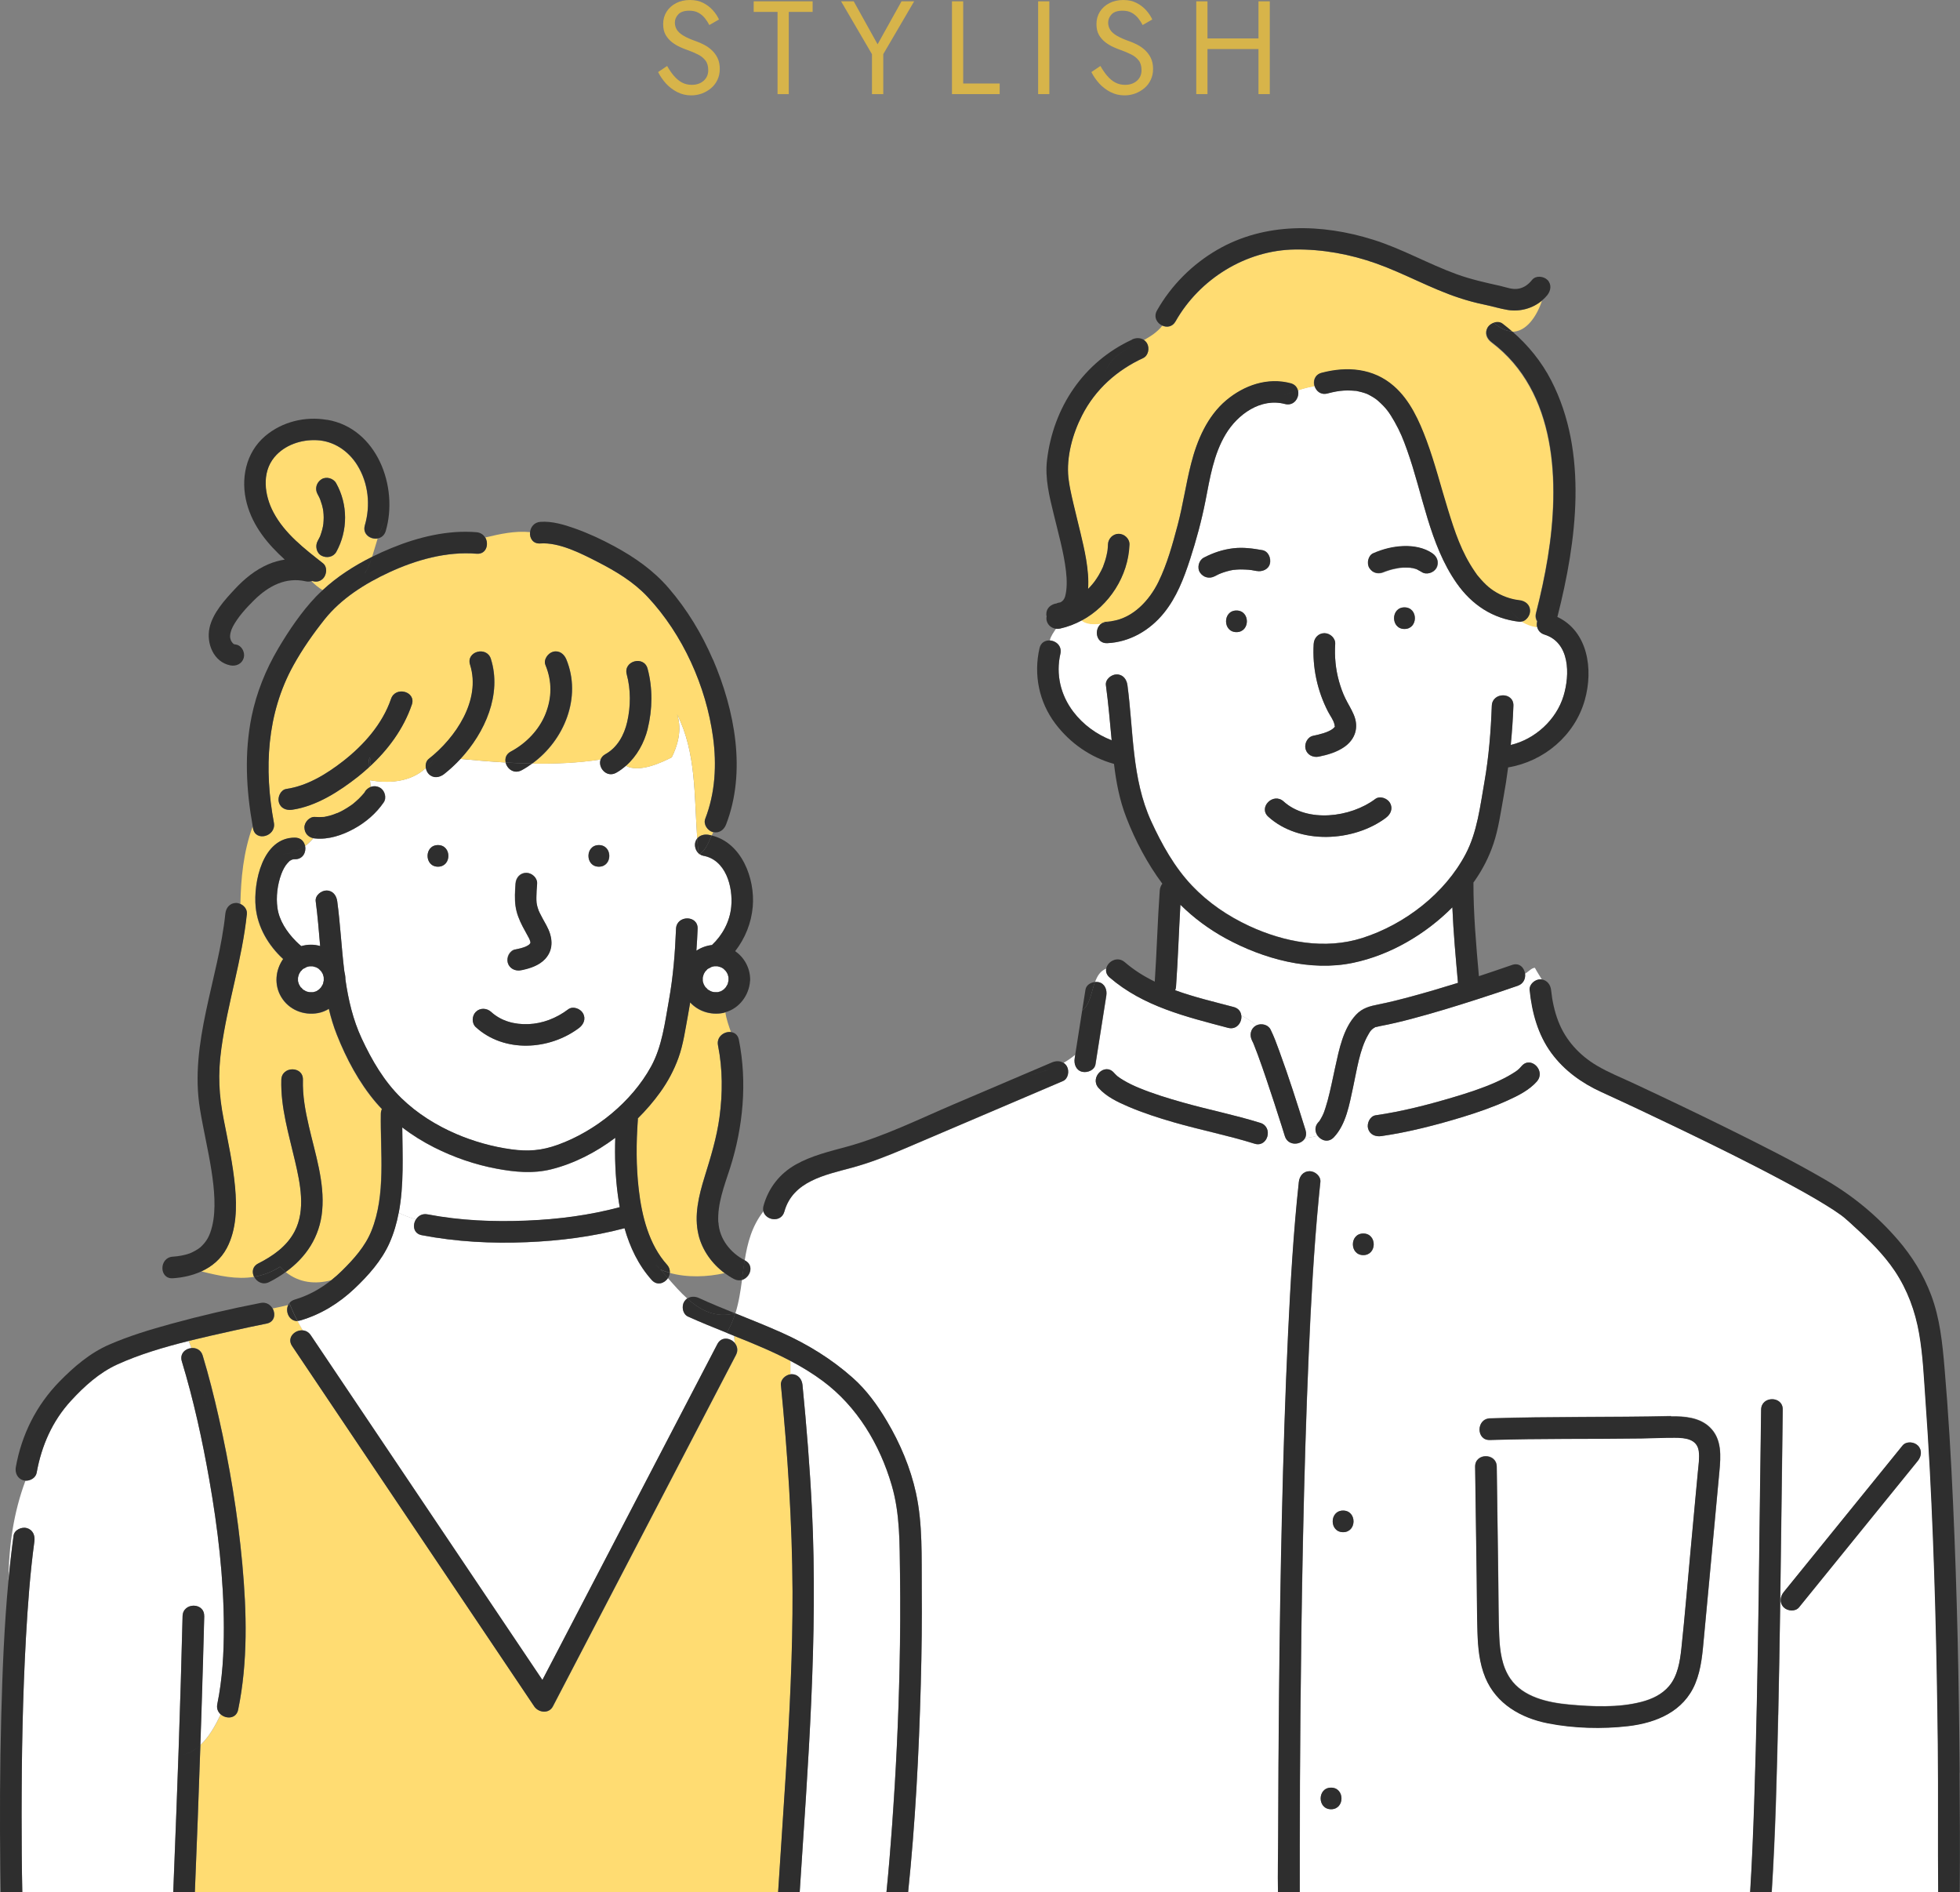
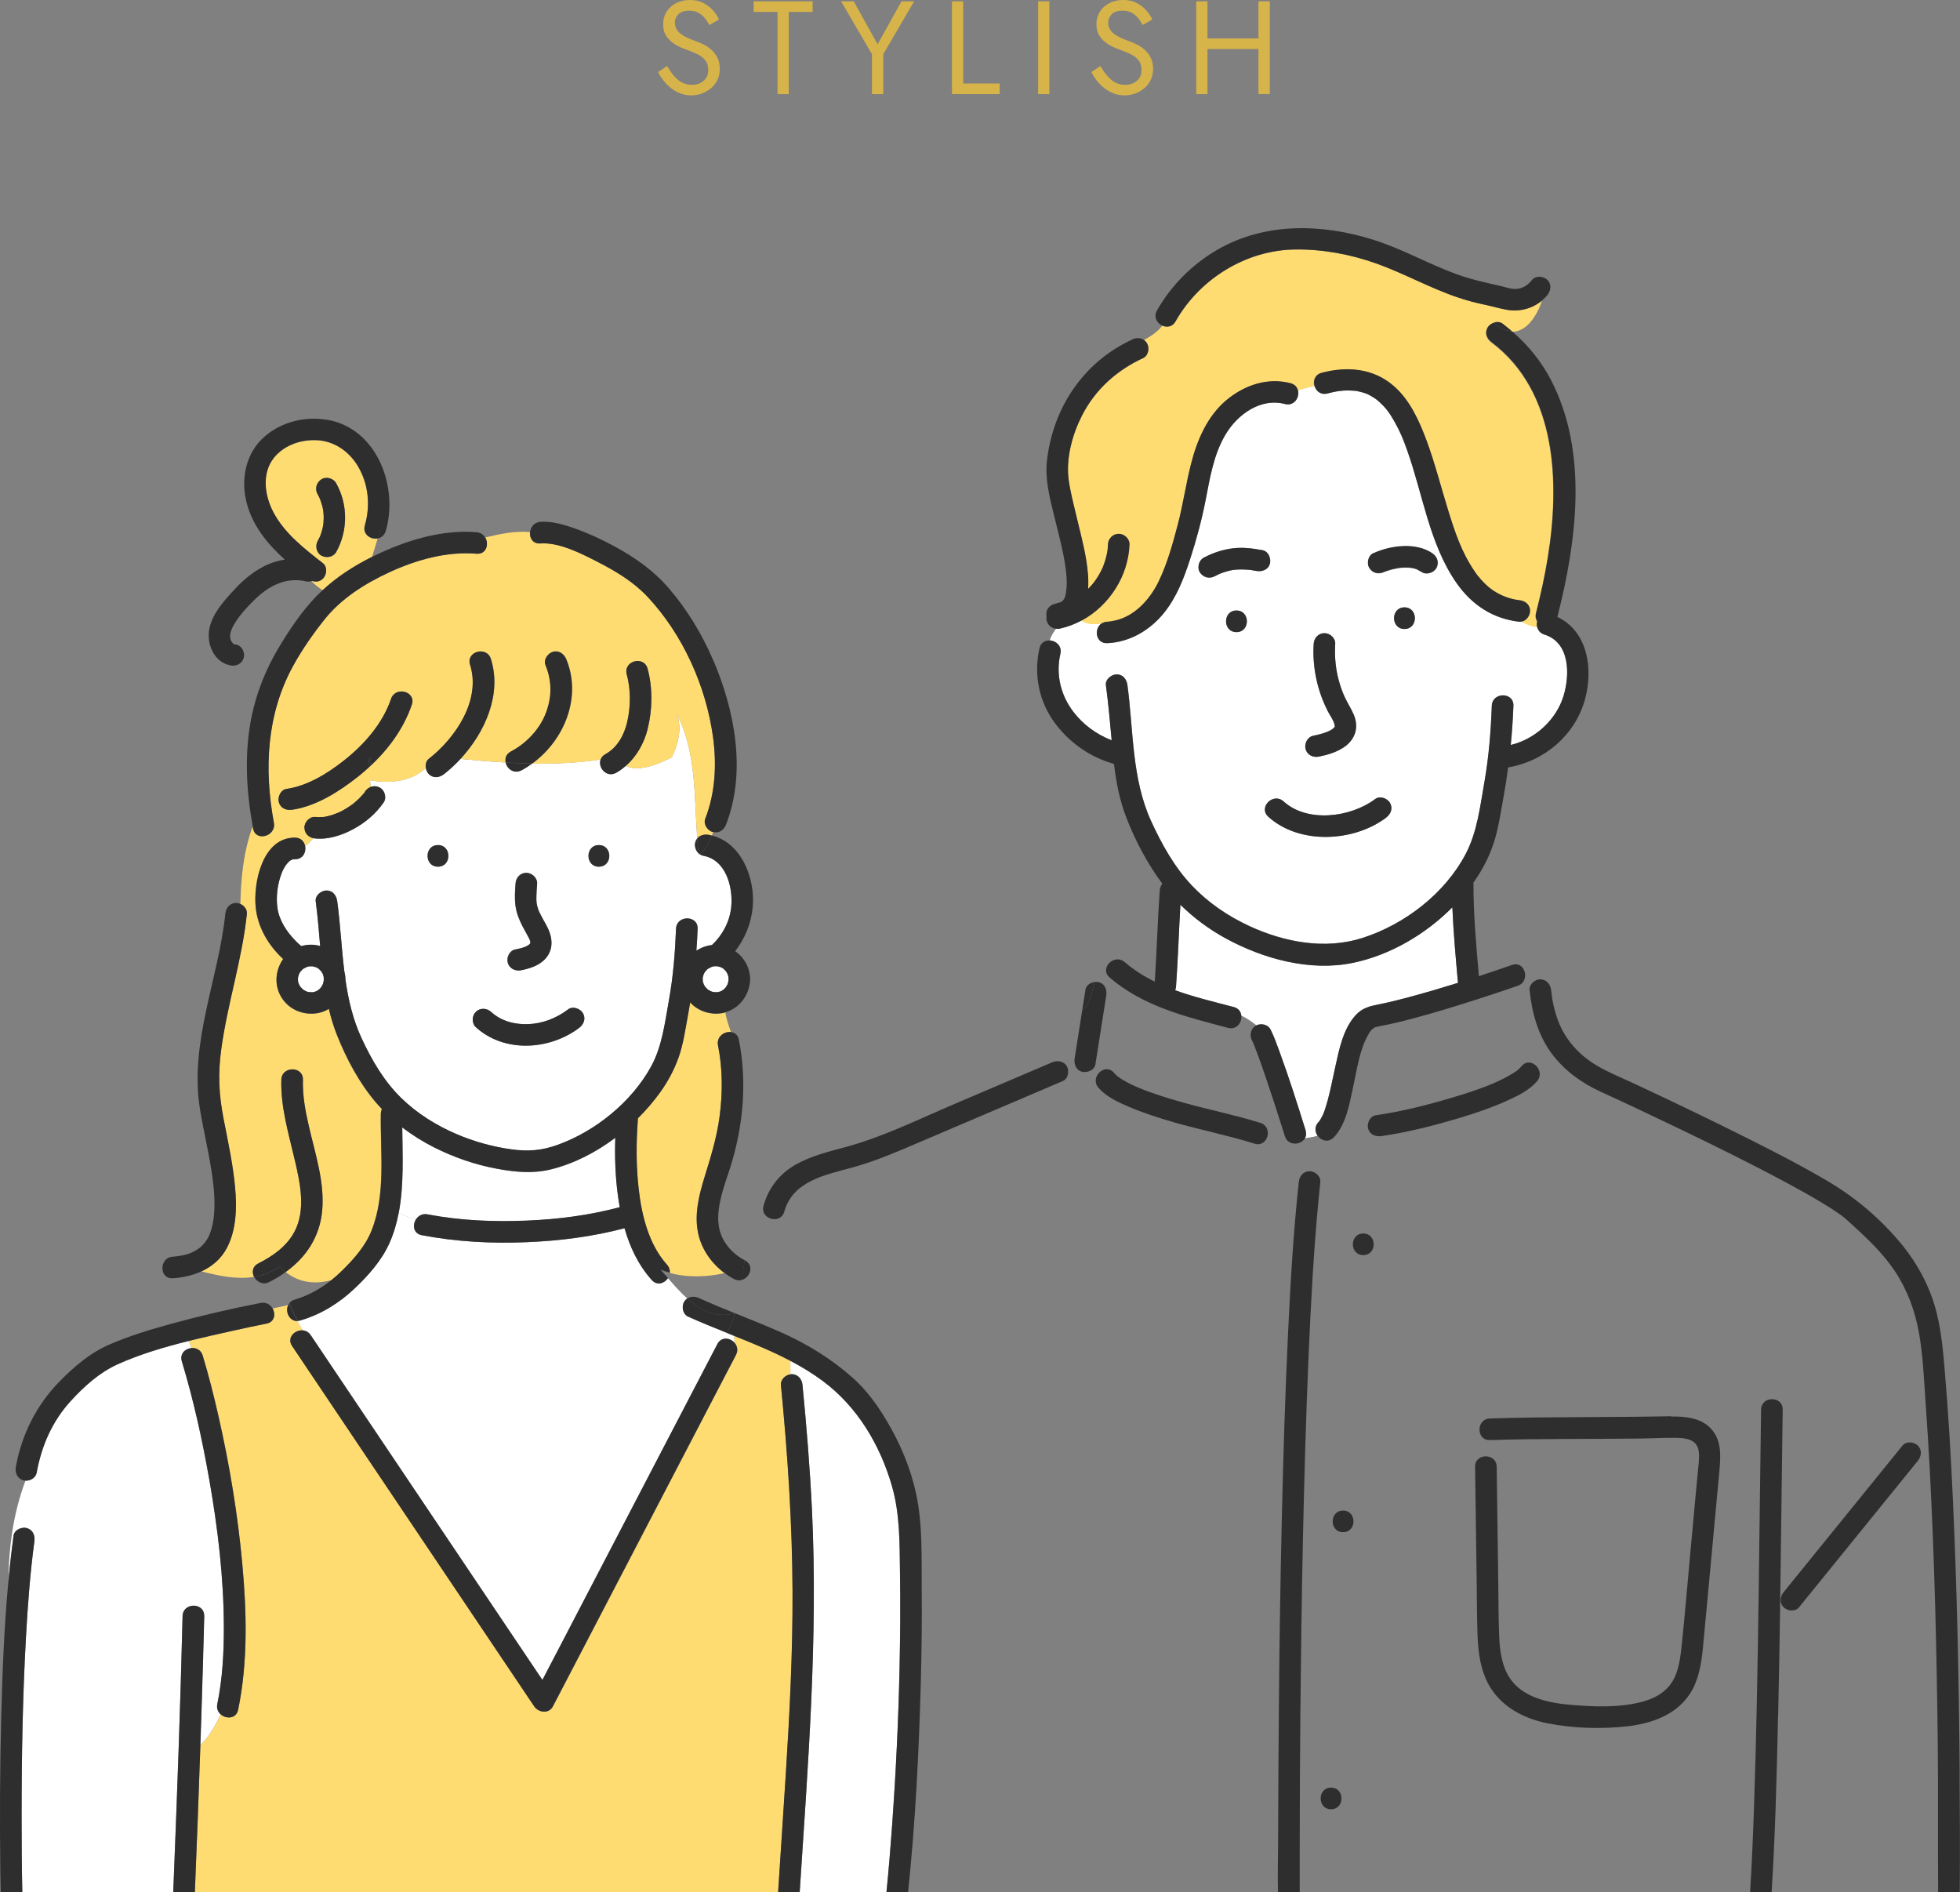
<svg xmlns="http://www.w3.org/2000/svg" id="_イヤー_2" viewBox="0 0 251.37 242.66">
  <rect x="0" y="0" width="251.37" height="242.66" fill="#808080" stroke="none" />
  <defs>
    <style>.cls-1{fill:#fff;}.cls-2{fill:#2e2e2e;}.cls-3{fill:#ffdc72;}.cls-4{fill:#d7b44a;}</style>
  </defs>
  <g id="Main">
    <g>
      <g>
        <path class="cls-4" d="M86.43,9.72c.3,.36,.64,.65,1.01,.85s.8,.31,1.28,.31c.63,0,1.14-.18,1.53-.53,.39-.35,.58-.8,.58-1.34s-.12-.96-.37-1.27c-.25-.32-.58-.58-.98-.77-.4-.2-.83-.38-1.28-.54-.29-.1-.62-.23-.99-.4-.36-.16-.71-.37-1.04-.63-.33-.26-.6-.57-.81-.94-.21-.37-.31-.83-.31-1.38,0-.59,.15-1.12,.44-1.58,.29-.46,.7-.83,1.22-1.1,.52-.27,1.12-.4,1.78-.4s1.21,.12,1.69,.37c.48,.24,.89,.56,1.23,.93,.34,.38,.61,.78,.8,1.2l-1.24,.71c-.15-.29-.33-.58-.56-.87-.23-.28-.5-.52-.83-.7-.32-.18-.72-.27-1.18-.27-.65,0-1.12,.16-1.41,.47-.29,.31-.44,.66-.44,1.05,0,.33,.08,.63,.25,.91,.17,.28,.46,.54,.86,.78,.4,.24,.95,.48,1.64,.72,.32,.11,.65,.26,1,.44,.35,.18,.68,.41,.98,.69,.3,.28,.55,.61,.74,1,.19,.39,.29,.86,.29,1.4s-.1,.99-.3,1.41c-.2,.42-.47,.78-.82,1.07-.35,.29-.74,.52-1.17,.68-.44,.16-.89,.24-1.37,.24-.65,0-1.24-.14-1.79-.42s-1.03-.65-1.45-1.1c-.41-.46-.75-.95-1.01-1.47l1.16-.78c.27,.48,.56,.9,.86,1.26Z" />
        <path class="cls-4" d="M96.65,.17h7.57V1.53h-3.06V12.07h-1.44V1.53h-3.06V.17Z" />
        <path class="cls-4" d="M117.24,.17l-3.96,6.77v5.13h-1.45V6.95L107.87,.17h1.62l3.06,5.51L115.62,.17h1.62Z" />
        <path class="cls-4" d="M123.53,.17V10.71h4.68v1.36h-6.12V.17h1.44Z" />
        <path class="cls-4" d="M134.58,.17V12.07h-1.44V.17h1.44Z" />
        <path class="cls-4" d="M142,9.72c.3,.36,.64,.65,1.01,.85s.8,.31,1.28,.31c.63,0,1.14-.18,1.53-.53,.39-.35,.58-.8,.58-1.34s-.12-.96-.37-1.27c-.25-.32-.58-.58-.98-.77-.4-.2-.83-.38-1.28-.54-.29-.1-.62-.23-.99-.4-.36-.16-.71-.37-1.04-.63-.33-.26-.6-.57-.81-.94-.21-.37-.31-.83-.31-1.38,0-.59,.15-1.12,.44-1.58,.29-.46,.7-.83,1.22-1.1,.52-.27,1.12-.4,1.78-.4s1.21,.12,1.69,.37c.48,.24,.89,.56,1.23,.93,.34,.38,.61,.78,.8,1.2l-1.24,.71c-.15-.29-.33-.58-.56-.87-.23-.28-.5-.52-.83-.7-.32-.18-.72-.27-1.18-.27-.65,0-1.12,.16-1.41,.47-.29,.31-.44,.66-.44,1.05,0,.33,.08,.63,.25,.91,.17,.28,.46,.54,.86,.78,.4,.24,.95,.48,1.64,.72,.32,.11,.65,.26,1,.44,.35,.18,.68,.41,.98,.69,.3,.28,.55,.61,.74,1,.19,.39,.29,.86,.29,1.4s-.1,.99-.3,1.41c-.2,.42-.47,.78-.82,1.07-.35,.29-.74,.52-1.17,.68-.44,.16-.89,.24-1.37,.24-.65,0-1.24-.14-1.79-.42s-1.03-.65-1.45-1.1c-.41-.46-.75-.95-1.01-1.47l1.16-.78c.27,.48,.56,.9,.86,1.26Z" />
        <path class="cls-4" d="M154.86,.17V12.07h-1.44V.17h1.44Zm-.65,4.76h8.16v1.36h-8.16v-1.36ZM162.85,.17V12.07h-1.45V.17h1.45Z" />
      </g>
      <g>
        <path class="cls-3" d="M175.3,50.51c.23,.11,.06,.02,0,0h0Z" />
        <path class="cls-3" d="M176.6,51.29s.04,.03,0,0h0Z" />
        <path class="cls-3" d="M177.56,73.32s.04-.02,0,0h0Z" />
        <path class="cls-3" d="M179.4,72.84h-.04c-.15,.02-.05,.01,.04,0Z" />
        <path class="cls-3" d="M143.33,138.03h0c-.07-.05-.08-.05,0,0Z" />
        <path class="cls-3" d="M176.45,131.66s-.03,.01-.05,.03c0,0,.02-.01,.05-.03Z" />
        <path class="cls-3" d="M68.83,115.81c0,.07,.01,.08,0,0h0Z" />
        <path class="cls-3" d="M160.76,133.86l.02,.05,.03,.07s-.04-.08-.06-.13Z" />
        <path class="cls-3" d="M160.76,133.85h0Z" />
        <path class="cls-3" d="M180.93,72.82s.07,.01,.11,.02c-.03,0-.06-.02-.09-.02h-.01Z" />
        <path class="cls-3" d="M43.23,104.28s-.04,.02,0,0h0Z" />
        <path class="cls-3" d="M181.69,72.99s.03,.02,.05,.03h0s-.04-.02-.05-.03Z" />
        <path class="cls-3" d="M180.88,72.81h.05s-.03,0-.05,0Z" />
        <path class="cls-3" d="M181.75,73.03h.01c.08,.05,.15,.06-.01,0Z" />
        <path class="cls-1" d="M115.42,201.8c-.05-3.81,.02-7.64-1.06-11.33-1.53-5.24-4.43-10.09-8.82-13.36-1.33-.99-2.73-1.84-4.18-2.6v1.73c.06,0,.12-.02,.18-.02,.8,0,1.31,.64,1.38,1.38,.52,5.31,.95,10.62,1.21,15.95,.8,16.41-.51,32.75-1.57,49.11h11.12c.29-2.87,.53-5.75,.73-8.63,.48-6.67,.81-13.36,.95-20.05,.09-4.06,.11-8.12,.06-12.19Z" />
        <path class="cls-3" d="M100.16,177.6c-.07-.69,.57-1.27,1.21-1.36v-1.73c-2.32-1.22-4.76-2.22-7.21-3.2-.01,.29,.04,.62,.08,.92,.33,.39,.47,.95,.16,1.53-.97,1.86-1.94,3.72-2.91,5.58-4.21,8.09-8.43,16.18-12.64,24.27-2.64,5.07-5.29,10.15-7.93,15.22-.51,.98-1.84,.81-2.39,0-1.28-1.9-2.55-3.8-3.83-5.7-5.56-8.27-11.12-16.55-16.68-24.82-3.51-5.23-7.03-10.46-10.54-15.69-.72-1.08,.34-2.1,1.36-2.01-.23-.39-.46-.8-.68-1.21-1.06,.04-1.61-1.2-1.2-2.05-.65,.16-1.32,.31-1.99,.44,.41,.73,.26,1.75-.78,1.95-1.41,.27-2.81,.57-4.2,.89-1.88,.42-3.83,.85-5.77,1.33,.11,.3,.23,.6,.34,.9,.59-.05,1.22,.23,1.44,.96,.79,2.59,1.45,5.21,2.04,7.84,1.41,6.21,2.46,12.52,3.04,18.87,.57,6.2,.73,12.58-.53,18.71-.24,1.17-1.52,1.22-2.23,.6-.69,1.44-1.5,2.9-2.62,3.93-.21,6.29-.44,12.59-.71,18.88H99.8c.32-5.02,.67-10.04,.98-15.06,.49-7.83,.9-15.67,.87-23.52-.04-8.85-.63-17.67-1.49-26.47Z" />
        <path class="cls-1" d="M28.31,219.85c-.35-.3-.56-.76-.44-1.33,.66-3.22,.85-6.52,.84-9.8-.01-6.36-.77-12.72-1.87-18.98-.9-5.11-2.01-10.21-3.52-15.17-.3-.97,.44-1.63,1.23-1.7-.11-.3-.22-.6-.34-.9-3.18,.79-6.34,1.73-9.16,3.01-2.31,1.05-4.21,2.77-5.94,4.65-2.4,2.61-3.79,5.77-4.41,9.25-.12,.65-.82,1.04-1.44,1.01-1.52,4.09-2.12,8.23-2.18,12.84,.18-1.94,.4-3.87,.66-5.8,.1-.75,1.06-1.14,1.7-.97,.79,.22,1.07,.96,.97,1.7-.55,4.06-.85,8.16-1.08,12.26-.43,7.6-.56,15.21-.56,22.81,0,3.31,.02,6.62,.09,9.93H22.21c.02-.58,.05-1.17,.07-1.75,.45-11.22,.86-22.44,1.13-33.67,.04-1.78,2.81-1.78,2.77,0-.09,3.71-.2,7.43-.32,11.14-.06,1.8-.12,3.6-.18,5.4,1.12-1.03,1.93-2.49,2.62-3.93Z" />
        <path class="cls-1" d="M54.83,155.74c4.18,.8,8.48,.98,12.73,.8,4.02-.17,8.03-.68,11.92-1.72-.09-.51-.17-1.03-.24-1.55-.32-2.44-.41-4.9-.33-7.35-2.49,1.87-5.31,3.31-8.22,4.04-2.33,.58-4.66,.35-6.99-.08-2.79-.52-5.51-1.46-8.04-2.74-1.42-.72-2.8-1.57-4.07-2.55,.03,3.63,.23,7.38-.45,10.94,.7,.35,1.45,.63,2.23,.84,.29-.45,.81-.76,1.47-.63Z" />
        <path class="cls-1" d="M87.73,166.94c.11-.18,.25-.32,.4-.43-.88-.79-1.69-1.72-2.47-2.61-.44,.68-1.39,1.02-2.08,.25-1.71-1.91-2.79-4.21-3.49-6.64-4.08,1.08-8.33,1.62-12.54,1.79-4.5,.19-9.04-.05-13.47-.9-1.08-.21-1.21-1.31-.73-2.04-.78-.21-1.52-.5-2.23-.84-.25,1.33-.63,2.63-1.18,3.88-1,2.25-2.72,4.18-4.5,5.86-1.99,1.87-4.29,3.3-6.92,4.07-.13,.04-.25,.05-.37,.06,.22,.41,.44,.81,.68,1.21,.38,.03,.76,.21,1.03,.62l3.83,5.7c5.56,8.27,11.12,16.55,16.68,24.82,3.07,4.56,6.13,9.12,9.2,13.69,.62-1.19,1.24-2.39,1.87-3.58l12.64-24.27c2.64-5.07,5.29-10.15,7.93-15.22,.52-1,1.66-.81,2.23-.14-.04-.3-.09-.63-.08-.92-.32-.13-.64-.26-.96-.39-.04,.08-.09,.15-.13,.23,.05-.08,.09-.15,.13-.23-1.67-.67-3.34-1.34-4.97-2.08-.68-.31-.84-1.3-.5-1.89Z" />
        <path class="cls-1" d="M169.09,143.88c.07-.07,.1-.1,.11-.11,0-.01,.02-.03,.03-.05,.05-.07,.09-.14,.13-.21,.14-.23,.26-.47,.37-.72,.12-.28,.38-1.1,.52-1.61,.39-1.43,.67-2.89,.99-4.35,.5-2.27,1.02-4.96,2.67-6.71,.81-.86,1.75-1.1,2.86-1.32,1.38-.28,2.75-.62,4.12-.99,2.04-.55,4.07-1.15,6.09-1.78-.28-3.21-.58-6.45-.72-9.69-3.47,3.49-7.99,6.14-12.73,7.12-5.49,1.15-11.51-.5-16.35-3.14-2.11-1.16-4.09-2.61-5.8-4.31-.21,3.49-.31,7-.56,10.49-.01,.17-.05,.33-.11,.48,2.44,.89,5.02,1.49,7.51,2.15,.62,.16,.92,.61,.97,1.1,.68,.32,1.33,.76,1.95,1.26,.61-.3,1.48-.1,1.8,.54,.44,.87,.77,1.79,1.1,2.7,1.24,3.37,2.33,6.8,3.4,10.24,.12,.39,.07,.72-.07,.99,.57-.1,1.14-.15,1.6-.33-.35-.49-.41-1.18,.12-1.74Z" />
-         <path class="cls-1" d="M195.59,124.85c.08,.62-.19,1.29-.93,1.55-1.69,.59-3.39,1.15-5.09,1.7-2.83,.92-5.68,1.79-8.56,2.55-1.32,.35-2.66,.67-4,.92-.1,.02-.64,.16-.6,.12-.12,.07-.36,.24-.3,.18-.35,.3-.38,.36-.63,.8-1.11,1.91-1.46,4.53-1.95,6.77-.47,2.15-.89,4.74-2.47,6.4-.7,.73-1.62,.42-2.08-.22-.45,.18-1.03,.23-1.6,.33-.5,.92-2.19,1.06-2.59-.25-.14-.44-.27-.87-.41-1.31-.64-2.02-1.3-4.04-1.98-6.05-.35-1.04-.71-2.07-1.09-3.1-.15-.41-.31-.82-.47-1.22-.02-.04-.03-.07-.04-.1-.02-.05-.03-.08-.03-.07-.01-.03-.02-.05-.03-.08-.05-.12-.11-.24-.17-.35-.34-.67-.18-1.5,.5-1.89,.03-.02,.06-.03,.09-.04-.62-.5-1.27-.94-1.95-1.26,.09,.87-.6,1.86-1.7,1.57-5.39-1.42-10.88-2.73-15.2-6.47-.39-.34-.5-.74-.43-1.12-.76,.29-1.16,.95-1.44,1.73,.17-.02,.34-.01,.49,.02,.78,.18,1.08,.99,.97,1.7-.46,2.94-.93,5.88-1.39,8.82-.12,.76-1.04,1.12-1.7,.97-.78-.18-1.08-.99-.97-1.7l.08-.51c-.5,.42-1,.76-1.52,1.06,.16,.11,.31,.25,.43,.45,.34,.59,.19,1.6-.5,1.89-1.6,.68-3.2,1.36-4.8,2.05-5.19,2.21-10.38,4.42-15.57,6.64-2.19,.94-4.38,1.79-6.69,2.42-3.43,.93-7.58,1.72-8.67,5.63-.41,1.46-2.4,1.14-2.69-.04-1.49,1.91-2.05,4.06-2.4,6.28,.02,0,.03,.02,.05,.03,1.23,.63,.66,2.2-.4,2.5-.19,1.44-.41,2.88-.85,4.28,.05-.01,.1-.02,.15-.03-.05,.01-.1,.02-.15,.03h0c1.99,.8,3.98,1.59,5.93,2.47,3.33,1.49,6.41,3.38,9.14,5.81,1.77,1.57,3.17,3.52,4.37,5.54,1.7,2.86,3.03,6,3.74,9.26,.86,3.96,.69,8.14,.73,12.16,.03,4.07-.01,8.14-.12,12.21-.24,8.93-.71,17.9-1.63,26.79h47.45c-.07-2.45,.01-4.93,.02-7.38,.01-5.94,.05-11.89,.11-17.83,.08-7.67,.19-15.35,.37-23.02,.18-7.81,.42-15.62,.79-23.43,.31-6.49,.68-12.98,1.38-19.44,.08-.75,.57-1.38,1.38-1.38,.69,0,1.46,.64,1.38,1.38-.07,.69-.15,1.38-.21,2.08-.64,6.69-1,13.4-1.29,20.11-.34,7.87-.57,15.74-.73,23.61-.16,7.55-.26,15.09-.33,22.64-.05,5.63-.08,11.26-.08,16.89,0,1.92,0,3.84,0,5.76h57.76c.24-3.8,.39-7.61,.52-11.42,.3-8.93,.45-17.86,.58-26.79,.11-7.89,.19-15.78,.31-23.68,.03-1.78,2.79-1.78,2.77,0-.06,4.12-.11,8.25-.16,12.37-.11,8.93-.23,17.87-.42,26.8-.17,7.58-.35,15.16-.83,22.72h21.37c-.07-6.33,.02-12.66-.05-18.99-.13-11.77-.41-23.55-1.03-35.31-.16-2.92-.33-5.85-.55-8.77-.21-2.84-.32-5.74-.81-8.55-.51-2.89-1.5-5.62-3.13-8.06-1.43-2.13-3.28-3.94-5.17-5.66-.42-.39-.84-.78-1.28-1.15-.07-.06-.13-.11-.2-.16-.03-.02-.22-.16-.26-.2-.62-.45-1.26-.86-1.91-1.26-1.76-1.09-3.58-2.09-5.41-3.07-4.43-2.37-8.94-4.59-13.47-6.77-3.3-1.59-6.62-3.15-9.95-4.68-2.51-1.15-4.74-2.75-6.39-4.99-1.73-2.36-2.5-5.2-2.79-8.08-.08-.75,.69-1.38,1.38-1.38,.05,0,.1,0,.15,.02-.3-.5-.64-1-.89-1.49-.41,0-.82,.48-1.23,.74Zm-34.69,21.82c-3.41-1.07-6.94-1.75-10.38-2.75-1.97-.57-3.93-1.2-5.82-2.01-1.35-.58-2.81-1.27-3.81-2.39-1.18-1.33,.77-3.29,1.96-1.96,.1,.11,.21,.22,.32,.33,.06,.05,.12,.11,.18,.16,.24,.18,.5,.34,.76,.5,.64,.38,1.31,.7,2,.98,1.81,.74,3.69,1.31,5.57,1.85,3.3,.94,6.68,1.6,9.95,2.62,1.7,.53,.97,3.2-.74,2.67Zm83.11,38.7c.47-.58,1.47-.49,1.96,0,.57,.57,.47,1.38,0,1.96-5.08,6.26-10.16,12.53-15.24,18.79-.47,.58-1.47,.49-1.96,0-.57-.57-.47-1.38,0-1.96,5.08-6.26,10.16-12.53,15.24-18.79Zm-73.3,46.64c-1.78,0-1.78-2.77,0-2.77s1.78,2.77,0,2.77Zm1.55-35.53c-1.78,0-1.78-2.77,0-2.77s1.78,2.77,0,2.77Zm2.59-35.53c-1.78,0-1.78-2.77,0-2.77s1.78,2.77,0,2.77Zm39.46,20.66c1.73-.04,3.68,.13,4.99,1.4,1.57,1.51,1.4,3.71,1.22,5.7-.44,4.67-.87,9.33-1.3,14l-.67,7.17c-.19,2.02-.33,4.09-1.12,5.99-1.49,3.57-4.97,5.03-8.59,5.45-3.35,.39-6.99,.29-10.3-.36-3.45-.68-6.63-2.49-8.03-5.86-.77-1.85-.95-3.86-1.01-5.85-.07-2.3-.07-4.61-.1-6.91-.07-4.76-.13-9.53-.2-14.29-.02-1.78,2.74-1.78,2.77,0,.07,4.88,.14,9.75,.2,14.63,.03,2.38,.01,4.76,.12,7.14,.08,1.88,.33,3.84,1.42,5.42,1.63,2.38,4.82,3.07,7.52,3.32,3.01,.28,6.34,.43,9.29-.34,1.35-.35,2.64-.95,3.56-2.04,1.1-1.31,1.39-3.14,1.57-4.79,.45-4.26,.8-8.53,1.2-12.8,.2-2.16,.4-4.33,.6-6.49,.11-1.14,.21-2.28,.32-3.42,.08-.86,.23-1.77,.11-2.63-.22-1.56-1.77-1.7-3.08-1.71-1.42,0-2.84,.07-4.26,.09-6.48,.1-12.97,0-19.44,.2-1.78,.06-1.78-2.71,0-2.77,7.74-.25,15.48-.12,23.22-.29Zm-17.19-42.95c-.98,1.12-2.42,1.85-3.76,2.45-1.88,.85-3.83,1.53-5.79,2.13-3.4,1.04-6.9,1.94-10.42,2.45-.74,.11-1.48-.17-1.7-.97-.18-.66,.23-1.59,.97-1.7,3.38-.49,6.73-1.35,9.99-2.32,1.82-.54,3.65-1.13,5.38-1.9,.73-.32,1.45-.68,2.13-1.1,.59-.37,.77-.46,1.23-1,1.17-1.35,3.12,.62,1.96,1.96Z" />
        <path class="cls-1" d="M194.85,79.73c-3.41-.38-6.1-2.17-8.05-4.96-3.49-5-4.33-11.43-6.35-17.06-.49-1.38-.87-2.32-1.61-3.64-.67-1.17-1.08-1.76-2.1-2.66-.06-.06-.13-.11-.2-.17h0c-.11-.08-.21-.15-.32-.23-.24-.15-.48-.28-.73-.42-.06-.03-.13-.06-.19-.09-.14-.05-.28-.11-.43-.15-.26-.08-.53-.14-.8-.2-.11-.03-.15-.04-.17-.04,0,0-.03,0-.13,0-.15-.01-.3-.03-.44-.03-.33-.02-.67-.01-1,0-.69,.04-1.28,.16-2.09,.37-.85,.22-1.45-.31-1.65-.95-.74,.11-1.42,.3-2.12,.53,.24,.91-.48,2.09-1.67,1.77-3.1-.82-6.07,1.32-7.6,3.88-1.56,2.6-2.01,5.61-2.59,8.53-.5,2.54-1.18,5.05-1.98,7.51-.8,2.46-1.72,4.87-3.36,6.89-1.8,2.22-4.38,3.73-7.26,3.86-1.5,.07-1.73-1.88-.7-2.55-.99,.15-1.94,.11-2.56-.38-.87,.47-1.81,.83-2.79,1.05-.17,.04-.35,.04-.52,.02-.31,.48-.66,.93-.8,1.5,.79,.05,1.59,.71,1.36,1.72-.61,2.64,.03,5.29,1.66,7.43,1.26,1.66,2.99,2.92,4.92,3.66-.22-2.36-.43-4.72-.74-7.07-.1-.75,.71-1.38,1.38-1.38,.82,0,1.28,.64,1.38,1.38,.79,5.86,.54,11.97,3.04,17.44,1.35,2.96,3,5.92,5.26,8.29,2.09,2.19,4.6,3.89,7.33,5.16,4.5,2.08,9.7,3.06,14.5,1.53,5.44-1.73,10.59-5.7,13.26-10.79,1.48-2.83,1.85-6.14,2.4-9.25,.57-3.22,.82-6.47,.94-9.74,.07-1.78,2.83-1.78,2.77,0-.06,1.69-.18,3.36-.34,5.03,3.12-.74,5.83-3.22,6.77-6.29,.83-2.73,.84-6.84-2.45-7.87-.54-.17-.83-.55-.93-.98-.75-.13-1.37-.36-1.92-.71-.12,.03-.24,.05-.37,.04Zm-26.44,14.63c.85-.17,1.94-.45,2.5-.88,.1-.07,.19-.16,.26-.25,.06-.07,.04,.08,.06-.11-.03,.27-.07-.16-.09-.24-.15-.58-.57-1.11-.83-1.63-1.37-2.67-2.01-5.67-1.83-8.66,.05-.75,.6-1.38,1.38-1.38,.71,0,1.43,.64,1.38,1.38-.1,1.63,.05,3.23,.49,4.8,.21,.74,.47,1.47,.8,2.16,.35,.72,.79,1.4,1.1,2.14,.65,1.58,.19,3.09-1.17,4.07-.96,.69-2.17,1.05-3.32,1.28-.74,.15-1.49-.2-1.7-.97-.19-.68,.23-1.55,.97-1.7Zm-9.84-13.3c-1.78,0-1.78-2.77,0-2.77s1.78,2.77,0,2.77Zm2.59-7.84c-.15-.03-.3-.05-.45-.08-.07-.01-.55-.11-.18-.03-.25-.06-.53-.06-.78-.07-.49-.03-.99-.02-1.48,.03h-.06c-.13,.03-.26,.05-.38,.08-.26,.06-.52,.13-.77,.21-.21,.07-.43,.14-.63,.23-.08,.04-.19,.09-.22,.1-.14,.07-.27,.14-.41,.21-.69,.36-1.47,.16-1.89-.5-.39-.61-.15-1.56,.5-1.89,1.2-.63,2.43-1.04,3.78-1.2,1.24-.15,2.5,.02,3.73,.24,.76,.14,1.12,1.03,.97,1.7-.18,.77-.99,1.09-1.7,.97Zm16.61,31.63c-4.17,3.13-11.13,3.49-15.12-.12-1.32-1.2,.64-3.15,1.96-1.96,3.05,2.77,8.6,2.07,11.76-.31,.6-.45,1.55-.09,1.89,.5,.41,.7,.1,1.44-.5,1.89Zm2.36-24.2c-1.78,0-1.78-2.77,0-2.77s1.78,2.77,0,2.77Zm4.09-7.8c-.33,.62-1.3,.91-1.89,.5-.17-.12-.39-.2-.56-.31h-.02c-.05-.03-.1-.05-.15-.06-.12-.04-.24-.07-.37-.1-.06-.01-.12-.02-.18-.03,.07,.02,.08,.03-.13-.02-.05,0-.1,0-.14-.01-.25-.02-.51-.02-.77-.01-.14,0-.27,.01-.41,.03-.06,0-.12,.01-.18,.02-.23,.06-.48,.08-.71,.14-.26,.06-.51,.13-.76,.22-.11,.04-.21,.07-.32,.11-.06,.02-.13,.05-.19,.08,.02,0,.06-.02,.1-.04-.71,.31-1.45,.19-1.89-.5-.37-.58-.17-1.6,.5-1.89,1.23-.54,2.52-.87,3.87-.92,1.27-.04,2.66,.19,3.72,.93,.63,.45,.87,1.18,.5,1.89Z" />
        <path class="cls-3" d="M197.79,38.53c-1.2,1.03-2.86,1.48-4.43,1.22-.98-.16-1.96-.47-2.94-.67-1.1-.23-2.19-.52-3.26-.87-3.67-1.21-7.03-3.13-10.66-4.42-3.32-1.18-6.89-1.84-10.42-1.79-6.28,.08-12.23,3.79-15.31,9.22-.4,.71-1.13,.8-1.7,.54-.62,.8-1.47,1.36-2.38,1.86,.15,.11,.29,.25,.4,.43,.35,.6,.18,1.58-.5,1.89-3.37,1.56-6.13,4.02-7.83,7.35-1.22,2.39-2.03,5.33-1.75,8.02,.01,.12,.05,.41,.1,.71,.05,.28,.1,.55,.15,.83,.11,.56,.24,1.12,.37,1.68,.3,1.3,.64,2.59,.94,3.89,.45,1.9,1.13,4.72,.96,7.13,.19-.19,.37-.39,.54-.59,.07-.08,.14-.17,.21-.26,.02-.03,.14-.2,.15-.2,.15-.22,.3-.44,.44-.67,.13-.21,.24-.42,.35-.64,.06-.12,.12-.24,.17-.36,.02-.04,.04-.09,.06-.13v-.03c.2-.48,.35-.96,.46-1.46,.03-.13,.06-.26,.08-.39,0-.01,.02-.17,.04-.23,.03-.24,.05-.48,.05-.73,.03-.75,.61-1.38,1.38-1.38,.73,0,1.41,.64,1.38,1.38-.15,4.04-2.6,7.83-6.12,9.73,.62,.49,1.57,.53,2.56,.38,.19-.12,.42-.21,.7-.22,.21,0,.42-.03,.63-.07,.6-.16,1.16-.35,1.62-.5-.46,.15-1.03,.34-1.62,.5,2.7-.42,4.79-2.67,5.95-5.04,1.11-2.29,1.81-4.82,2.46-7.27,.69-2.61,1.06-5.29,1.73-7.9,.77-3,2.08-6.06,4.49-8.1,2.3-1.94,5.29-2.98,8.27-2.19,.53,.14,.83,.49,.93,.9,.7-.24,1.38-.43,2.12-.53-.2-.68,.03-1.48,.91-1.71,3.27-.86,6.63-.59,9.25,1.7,2.07,1.82,3.27,4.48,4.21,7.01,1.07,2.89,1.83,5.88,2.73,8.82,.89,2.89,1.73,5.46,3.43,7.94,.11,.16,.22,.32,.34,.48h.01c.04,.07,.09,.12,.13,.18,.2,.24,.41,.48,.63,.71,.51,.52,.87,.82,1.29,1.1,1.06,.7,2.25,1.11,3.32,1.23,.75,.08,1.38,.57,1.38,1.38,0,.57-.44,1.19-1.01,1.35,.56,.35,1.18,.58,1.92,.71-.05-.24-.05-.5,.02-.74-.18-.28-.26-.64-.15-1.06,.6-2.35,1.12-4.73,1.51-7.12,1.55-9.51,1.21-21.27-7.22-27.61-.6-.45-.91-1.18-.5-1.89,.16-.27,.45-.49,.77-.6-.1-.09-.19-.17-.29-.27,.1,.1,.19,.19,.29,.27,.38-.14,.8-.13,1.13,.11,.42,.32,.83,.66,1.23,1,1.86,.04,3.21-2,3.86-3.96Z" />
        <polygon class="cls-3" points="94.29 168.41 94.3 168.42 94.3 168.41 94.29 168.41" />
        <path class="cls-3" d="M46.78,67.38c.75-2.57,.46-5.4-.96-7.7-1.13-1.84-3.01-3.12-5.19-3.22-2.01-.1-4.15,.61-5.46,2.19-1.66,2.01-1.26,4.91-.12,7.06,1.44,2.73,3.98,4.67,6.36,6.54,.59,.46,.48,1.48,0,1.96-.4,.4-.9,.46-1.37,.31-.03,0-.06,0-.09,.02,.43,.42,.89,.82,1.43,1.14,1.87-1.74,4.05-3.14,6.34-4.27,.25-.77,.46-1.56,.71-2.34-.9,.17-1.98-.53-1.65-1.68Zm-3.64,3.39c-.37,.68-1.24,.84-1.89,.5-.67-.35-.85-1.26-.5-1.89,.08-.14,.15-.28,.22-.42,.02-.05,.04-.1,.07-.14l.03-.07c.1-.28,.19-.56,.27-.85,.03-.13,.06-.27,.09-.41,0-.04,.03-.26,.05-.32,.02-.26,.04-.53,.04-.79,0-.27-.02-.53-.05-.8-.01-.07-.04-.28-.05-.32-.03-.16-.07-.31-.11-.46-.07-.27-.16-.53-.26-.79l-.02-.04c-.03-.06-.05-.12-.08-.18-.07-.14-.14-.28-.22-.42-.38-.68-.14-1.48,.5-1.89,.62-.4,1.54-.14,1.89,.5,1.52,2.71,1.52,6.09,.02,8.8Z" />
        <path class="cls-3" d="M89.71,109.51s-.08-.05-.12-.08c0,.05,0,.1,.02,.16,.04-.02,.07-.05,.1-.07Z" />
        <path class="cls-1" d="M90.14,109.71c-.16-.03-.3-.1-.43-.2-.04,.02-.06,.05-.1,.07,0-.05,0-.1-.02-.16-.37-.35-.55-.95-.42-1.42,.05-.19,.14-.36,.25-.49-.4-5.53-.12-11-2.58-15.92,.69,2.08,0,4.15-.69,5.53-1.13,.56-4.08,2.04-5.89,1.08-.38,.33-.79,.64-1.24,.89-1.24,.69-2.37-.68-2-1.7-2.86,.44-5.81,.57-8.76,.52-.43,.31-.88,.61-1.35,.86-.96,.51-1.85-.18-2.04-.99-1.96-.11-3.9-.28-5.81-.46-.66,.71-1.36,1.37-2.09,1.93-.59,.46-1.38,.58-1.96,0-.2-.2-.33-.48-.38-.78-2.01,1.88-4.91,2-7.18,1.58,.03,.29,.06,.58,.07,.88,.37-.16,.8-.15,1.21,.07,.63,.33,.91,1.29,.5,1.89-.97,1.41-2.31,2.56-3.8,3.38-1.49,.82-3.26,1.42-4.98,1.25-.09,0-.18-.02-.26-.04-.33,.39-.68,.72-1.06,1.01,.17,.78-.26,1.71-1.3,1.71-.31,0-.3,.01-.46,.09-.25,.12-.24,.14-.48,.39-.33,.34-.62,.91-.82,1.44-.5,1.35-.69,2.91-.49,4.31,.22,1.61,1.19,3.09,2.39,4.3,.21,.22,.44,.42,.67,.61,.79-.23,1.64-.24,2.42-.01-.16-1.93-.31-3.85-.57-5.74-.1-.75,.71-1.38,1.38-1.38,.82,0,1.28,.64,1.38,1.38,.4,2.96,.54,5.99,.91,8.98,.08,.33,.14,.67,.14,1.02,0,0,0,.02,0,.03,.38,2.6,.97,5.15,2.09,7.57,1.3,2.79,2.87,5.49,5.09,7.65,2.02,1.96,4.45,3.49,7.03,4.59,2.24,.96,4.66,1.64,7.06,1.97,2.19,.3,3.93,.15,5.99-.59,4.83-1.75,9.45-5.5,11.93-10.01,1.43-2.6,1.78-5.64,2.3-8.52,.54-3.03,.79-6.08,.91-9.16,.07-1.78,2.84-1.78,2.77,0-.04,.94-.09,1.87-.16,2.81,.59-.4,1.29-.65,2-.73,1.36-1.28,2.29-3.02,2.47-4.9,.25-2.58-.7-6.08-3.64-6.56Zm-33.97,1.43c-1.78,0-1.78-2.77,0-2.77s1.78,2.77,0,2.77Zm9.93,10.61c.44-.09,.88-.19,1.3-.36,.05-.03,.19-.1,.2-.1,.08-.05,.16-.09,.24-.15l.07-.07s.04-.04,.05-.06l.02-.02s.03-.06,.03-.08h0v-.1s-.07-.29-.08-.29c.04,.1-.09-.2-.1-.22-.26-.51-.56-1-.82-1.51-.43-.83-.78-1.68-.91-2.62-.13-.96-.06-1.91,0-2.88,.05-.75,.59-1.38,1.38-1.38,.71,0,1.43,.64,1.38,1.38-.04,.59-.09,1.19-.09,1.78,0,.2,0,.4,.02,.61,0,.04,0,.08,.01,.1,.01,.08,.03,.15,.04,.23,.05,.2,.1,.4,.17,.59,.02,.06,.05,.13,.06,.17,.04,.09,.08,.17,.12,.26,.27,.56,.59,1.09,.88,1.64,.76,1.4,.99,3-.16,4.26-.78,.86-2,1.25-3.11,1.47-.74,.15-1.49-.2-1.7-.97-.19-.68,.23-1.56,.97-1.7Zm8.17,10.07c-3.81,2.87-9.6,3.22-13.24-.1-.55-.51-.51-1.45,0-1.96,.55-.55,1.4-.5,1.96,0,1.3,1.19,3.02,1.64,4.79,1.57,1.8-.07,3.58-.75,5.1-1.9,.6-.45,1.55-.09,1.89,.5,.41,.7,.1,1.44-.5,1.89Zm2.55-20.68c-1.78,0-1.78-2.77,0-2.77s1.78,2.77,0,2.77Z" />
        <path class="cls-3" d="M90.44,105c1.29-3.33,1.48-6.95,1-10.47-.89-6.53-3.87-13.17-8.39-17.99-1.82-1.94-4.06-3.28-6.46-4.51-2.16-1.11-4.94-2.51-7.3-2.34-.96,.07-1.39-.7-1.32-1.45-1.92-.19-3.84,.23-5.75,.69,.51,.85,.15,2.2-1.1,2.09-3.83-.32-7.77,.79-11.22,2.39-3.08,1.43-6.13,3.34-8.28,6.03-1.48,1.86-2.87,3.84-4.01,5.92-3.43,6.21-3.77,13.29-2.49,20.16,.32,1.74-2.34,2.48-2.67,.74-.02-.09-.03-.19-.05-.28-1.19,3.32-1.5,6.63-1.57,9.95,.49,.22,.88,.71,.82,1.25-.61,5.86-2.48,11.48-3.28,17.31-.46,3.35-.31,5.96,.3,9.05,.56,2.88,1.19,5.75,1.46,8.67,.24,2.62,.2,5.47-1.06,7.85-.75,1.41-1.9,2.36-3.24,2.98,2.25,.56,4.5,1.07,6.75,.7-.3-.59-.22-1.33,.54-1.71,1.89-.96,3.67-2.2,4.67-4.12,1.44-2.76,.71-6.16,.04-9.04-.79-3.41-1.86-6.86-1.75-10.4,.05-1.78,2.82-1.78,2.77,0-.06,2.03,.31,4.02,.77,5.99,.81,3.5,2.03,7.14,1.7,10.78-.31,3.4-2.08,6.01-4.68,7.88,1.74,1.4,3.82,1.6,5.87,1.04,.46-.37,.9-.76,1.33-1.18,1.51-1.49,2.98-3.12,3.78-5.11,1.88-4.68,1.12-10.11,1.21-15.03,0-.23,.06-.43,.14-.6-.27-.28-.53-.58-.79-.87-2.15-2.53-3.77-5.58-4.99-8.66-.43-1.08-.76-2.19-1.03-3.32-.42,.26-.88,.45-1.39,.54-1.86,.33-3.74-.43-4.72-2.07-.92-1.54-.75-3.43,.25-4.86-1.9-1.76-3.26-4.06-3.52-6.64-.32-3.19,.88-8.94,5.03-8.92,.75,0,1.18,.5,1.3,1.06,.38-.29,.73-.63,1.06-1.01-.64-.15-1.09-.62-1.12-1.34-.03-.7,.66-1.46,1.38-1.38,.35,.04,.7,.03,1.05,0,.04,0,.06,0,.08,0,.06-.01,.11-.03,.15-.03,.18-.03,.36-.08,.54-.12,.34-.09,.67-.21,1-.34h.03c.09-.05,.18-.09,.27-.14,.16-.08,.32-.16,.47-.24,.33-.18,.64-.38,.95-.59,.08-.06,.16-.11,.24-.17l.04-.03h0c.13-.11,.27-.21,.39-.33,.26-.23,.51-.47,.75-.73,.11-.11,.21-.23,.31-.35h0c.04-.07,.09-.13,.14-.2,.18-.26,.42-.45,.68-.56,0-.29-.03-.58-.07-.88,2.27,.42,5.17,.31,7.18-1.58-.07-.44,.03-.9,.38-1.18,3.44-2.7,6.72-7.53,5.29-12.07-.54-1.7,2.13-2.43,2.67-.74,1.42,4.52-.74,9.41-3.91,12.83,1.9,.18,3.85,.35,5.81,.46-.12-.51,.04-1.07,.65-1.4,1.99-1.06,3.63-2.78,4.45-4.81,.85-2.11,.87-4.2,0-6.29-.29-.69,.31-1.52,.97-1.7,.78-.22,1.42,.28,1.7,.97,2.01,4.87-.26,10.4-4.37,13.37,2.96,.05,5.91-.07,8.76-.52,.1-.26,.28-.51,.6-.68,1.55-.86,2.42-2.46,2.81-4.15,.46-1.98,.48-4.13-.06-6.09-.47-1.72,2.2-2.45,2.67-.74,.68,2.48,.64,5.24,.01,7.73-.45,1.8-1.4,3.52-2.8,4.74,1.81,.96,4.76-.52,5.89-1.08,.69-1.38,1.38-3.46,.69-5.53,2.46,4.92,2.19,10.39,2.58,15.92,.34-.41,.9-.57,1.45-.47,.14,.02,.27,.06,.4,.09,.07-.14,.14-.28,.21-.42-.02,0-.05,0-.07-.01-.67-.18-1.24-1-.97-1.7Zm-37.63-14.64c-1.06,3.11-3.05,5.81-5.47,8.01-.02,.04-.05,.08-.08,.13v-.05c-.43,.39-.86,.76-1.31,1.12-2.42,1.91-5.38,3.82-8.49,4.27-.74,.11-1.48-.17-1.7-.97-.18-.66,.23-1.59,.97-1.7,2.66-.39,5.12-1.88,7.27-3.56,2.65-2.06,5.05-4.76,6.15-7.99,.57-1.68,3.24-.95,2.67,.74Z" />
        <path class="cls-3" d="M47.27,98.45v.05s.06-.08,.08-.13c-.03,.03-.05,.05-.08,.08Z" />
        <path class="cls-3" d="M89.58,158.35c-.6-2.47,.04-5.05,.77-7.41,.79-2.55,1.56-5.03,1.92-7.69,.41-3.05,.42-6.17-.19-9.19-.23-1.12,.81-1.83,1.66-1.72-.29-.83-.59-1.67-.71-2.52-.12,.03-.23,.08-.35,.1-1.56,.28-3.13-.22-4.18-1.36-.09,.54-.17,1.09-.28,1.63-.35,1.82-.59,3.72-1.22,5.47-.57,1.58-1.36,3.06-2.34,4.42-.84,1.17-1.81,2.3-2.87,3.35,0,.06,0,.12,0,.18-.22,2.99-.23,6,.12,8.98,.39,3.36,1.3,7.03,3.62,9.61,.29,.32,.39,.68,.36,1.03,2.26,.63,4.82,.53,7.04,.03-1.63-1.2-2.88-2.94-3.36-4.91Z" />
        <path class="cls-3" d="M176.09,131.87s.03-.02,.05-.04c-.02,.02-.04,.03-.05,.04Z" />
        <path class="cls-2" d="M176.09,131.87s.03-.02,.05-.04c-.02,.02-.04,.03-.05,.04Z" />
        <path class="cls-2" d="M192.7,41.49c-.32-.24-.75-.25-1.13-.11,.85,.76,1.64,1.09,2.36,1.11-.4-.34-.81-.68-1.23-1Z" />
        <path class="cls-2" d="M199.74,79.09c2.47-9.7,3.97-21.04-.79-30.29-1.25-2.43-2.97-4.54-5.02-6.31-.72-.02-1.5-.34-2.36-1.11-.32,.12-.61,.33-.77,.6-.41,.71-.1,1.44,.5,1.89,8.43,6.34,8.76,18.1,7.22,27.61-.39,2.4-.91,4.77-1.51,7.12-.11,.42-.03,.78,.15,1.06-.06,.24-.07,.49-.02,.74,.52,.09,1.09,.13,1.75,.13-.66,0-1.23-.04-1.75-.13,.1,.43,.39,.81,.93,.98,3.29,1.02,3.28,5.14,2.45,7.87-.93,3.07-3.65,5.55-6.77,6.29,.16-1.67,.28-3.34,.34-5.03,.07-1.78-2.7-1.78-2.77,0-.12,3.27-.38,6.51-.94,9.74-.55,3.11-.92,6.42-2.4,9.25-2.67,5.09-7.83,9.05-13.26,10.79-4.8,1.53-10,.55-14.5-1.53-2.74-1.27-5.25-2.97-7.33-5.16-2.26-2.37-3.9-5.33-5.26-8.29-2.5-5.46-2.26-11.58-3.04-17.44-.1-.74-.56-1.38-1.38-1.38-.67,0-1.48,.64-1.38,1.38,.32,2.35,.52,4.71,.74,7.07-1.93-.75-3.66-2-4.92-3.66-1.63-2.14-2.26-4.8-1.66-7.43,.23-1.01-.57-1.67-1.36-1.72-.04,.15-.06,.31-.06,.48,0-.17,.02-.33,.06-.48-.57-.03-1.14,.26-1.31,.98-.78,3.4-.07,6.91,2.03,9.69,1.88,2.49,4.51,4.33,7.52,5.16,.28,2.36,.72,4.67,1.59,6.9,1.15,2.97,2.7,5.9,4.61,8.46-.19,.24-.3,.54-.33,.86-.28,3.9-.38,7.8-.64,11.7-1.37-.67-2.67-1.48-3.85-2.5-.95-.82-2.21-.08-2.38,.84,.43-.17,.98-.22,1.7-.1-.72-.12-1.26-.07-1.7,.1-.07,.38,.04,.78,.43,1.12,4.32,3.73,9.81,5.04,15.2,6.47,1.1,.29,1.8-.7,1.7-1.57-.77-.36-1.6-.58-2.49-.58,.9,0,1.72,.22,2.49,.58-.05-.49-.35-.94-.97-1.1-2.49-.66-5.06-1.26-7.51-2.15,.06-.15,.1-.31,.11-.48,.25-3.49,.36-6.99,.56-10.49,1.71,1.7,3.69,3.16,5.8,4.31,4.83,2.64,10.85,4.29,16.35,3.14,4.73-.99,9.26-3.63,12.73-7.12,.13,3.23,.43,6.47,.72,9.69-2.02,.63-4.05,1.23-6.09,1.78-1.36,.37-2.73,.72-4.12,.99-1.11,.22-2.05,.46-2.86,1.32-1.65,1.76-2.17,4.44-2.67,6.71-.32,1.45-.6,2.91-.99,4.35-.14,.51-.4,1.34-.52,1.61-.11,.25-.23,.49-.37,.72-.04,.07-.09,.14-.13,.21-.02,.03-.03,.04-.03,.05-.01,.01-.04,.04-.11,.11-.53,.56-.46,1.24-.12,1.74,.51-.21,.87-.59,.87-1.44,0,.86-.36,1.24-.87,1.44,.45,.64,1.38,.95,2.08,.22,1.58-1.66,2-4.24,2.47-6.4,.49-2.25,.84-4.87,1.95-6.77,.25-.43,.28-.5,.63-.8,0,0,.02-.02,.05-.04-.02,.02-.04,.03-.05,.04-.06,.06,.18-.1,.3-.18-.03,.04,.5-.1,.6-.12,1.35-.25,2.68-.57,4-.92,2.88-.76,5.73-1.64,8.56-2.55,1.7-.55,3.4-1.11,5.09-1.7,.74-.26,1.01-.93,.93-1.55-.28,.17-.56,.24-.84-.04,.28,.28,.56,.22,.84,.04-.1-.77-.73-1.45-1.67-1.12-1.41,.49-2.83,.97-4.25,1.44-.35-3.99-.71-8.01-.7-12.01,.05-.06,.1-.13,.14-.19,1.03-1.47,1.86-3.08,2.43-4.79,.64-1.89,.91-3.93,1.27-5.88,.24-1.3,.44-2.6,.61-3.9,4.59-.77,8.54-4.08,9.83-8.63,1.12-3.96,.4-8.82-3.52-10.67Zm-23.34,52.6s.04-.02,.05-.03c-.01,0-.03,.01-.05,.03Z" />
        <path class="cls-2" d="M198.45,35.89c-.48-.48-1.49-.59-1.96,0-.44,.55-.95,.95-1.64,1.11-.86,.19-1.62-.15-2.45-.34-1.89-.42-3.74-.83-5.57-1.49-3.64-1.32-7.02-3.27-10.72-4.43-6.59-2.07-13.88-2.25-19.99,1.29-3.21,1.86-5.91,4.56-7.74,7.79-.47,.84,0,1.63,.68,1.93,.3-.38,.55-.82,.72-1.34-.17,.51-.42,.95-.72,1.34,.58,.26,1.3,.18,1.7-.54,3.07-5.44,9.02-9.14,15.31-9.22,3.53-.05,7.1,.61,10.42,1.79,3.63,1.29,6.99,3.22,10.66,4.42,1.07,.35,2.15,.65,3.26,.87,.98,.2,1.96,.51,2.94,.67,1.57,.26,3.23-.19,4.43-1.22,.27-.82,.41-1.63,.41-2.26,0,.63-.14,1.44-.41,2.26,.24-.21,.47-.43,.67-.68,.46-.59,.57-1.38,0-1.96Z" />
        <path class="cls-2" d="M180.12,77.89c-1.78,0-1.78,2.77,0,2.77s1.78-2.77,0-2.77Z" />
        <path class="cls-2" d="M158.58,78.29c-1.78,0-1.78,2.77,0,2.77s1.78-2.77,0-2.77Z" />
        <path class="cls-2" d="M171.17,93.22c-.08,.09-.17,.18-.26,.25-.56,.43-1.64,.71-2.5,.88-.73,.15-1.15,1.02-.97,1.7,.21,.76,.97,1.11,1.7,.97,1.14-.23,2.36-.59,3.32-1.28,1.37-.98,1.83-2.49,1.17-4.07-.31-.74-.75-1.42-1.1-2.14-.34-.69-.59-1.42-.8-2.16-.44-1.57-.59-3.17-.49-4.8,.05-.75-.67-1.38-1.38-1.38-.79,0-1.34,.63-1.38,1.38-.18,2.99,.46,6,1.83,8.66,.27,.52,.69,1.06,.83,1.63,.02,.08,.06,.51,.09,.24-.02,.19,0,.05-.06,.11Z" />
        <path class="cls-2" d="M177.77,104.85c.6-.45,.9-1.19,.5-1.89-.34-.59-1.29-.95-1.89-.5-3.17,2.38-8.71,3.08-11.76,.31-1.32-1.19-3.28,.76-1.96,1.96,3.98,3.62,10.95,3.26,15.12,.12Z" />
        <path class="cls-2" d="M197.12,138.66c1.16-1.34-.79-3.3-1.96-1.96-.47,.54-.64,.63-1.23,1-.68,.42-1.4,.77-2.13,1.1-1.74,.77-3.57,1.36-5.38,1.9-3.26,.97-6.62,1.84-9.99,2.32-.74,.11-1.15,1.05-.97,1.7,.22,.79,.96,1.07,1.7,.97,3.52-.51,7.02-1.42,10.42-2.45,1.97-.6,3.92-1.28,5.79-2.13,1.33-.6,2.78-1.33,3.76-2.45Z" />
        <path class="cls-2" d="M251.33,227.32c-.09-11.52-.33-23.04-.85-34.54-.26-5.82-.6-11.64-1.1-17.44-.27-3.14-.59-6.27-1.7-9.24-.99-2.64-2.46-5.01-4.3-7.14-2.66-3.07-5.72-5.6-9.22-7.64-4.13-2.41-8.42-4.55-12.7-6.67-4.03-1.99-8.08-3.92-12.15-5.82-1.51-.7-3.08-1.33-4.51-2.18-2.23-1.32-4.02-3.26-4.95-5.69-.49-1.28-.78-2.63-.92-3.99-.07-.69-.52-1.29-1.23-1.37,.53,.89,.94,1.77,.5,2.66,.44-.89,.03-1.77-.5-2.66-.05,0-.1-.02-.15-.02-.69,0-1.46,.64-1.38,1.38,.29,2.87,1.06,5.72,2.79,8.08,1.65,2.24,3.88,3.84,6.39,4.99,3.33,1.52,6.65,3.09,9.95,4.68,4.53,2.18,9.04,4.4,13.47,6.77,1.83,.98,3.65,1.98,5.41,3.07,.65,.4,1.29,.81,1.91,1.26,.05,.03,.23,.17,.26,.2,.07,.05,.14,.11,.2,.16,.44,.37,.86,.76,1.28,1.15,1.89,1.72,3.74,3.53,5.17,5.66,1.63,2.44,2.63,5.17,3.13,8.06,.49,2.81,.61,5.71,.81,8.55,.21,2.92,.39,5.84,.55,8.77,.62,11.76,.9,23.53,1.03,35.31,.07,6.33-.01,12.66,.05,18.99h2.77c.04-5.11,.02-10.23-.02-15.34Z" />
        <path class="cls-2" d="M138.79,129.58c-.3,1.88-.59,3.77-.89,5.65,.27-.23,.55-.47,.82-.75-.27,.27-.55,.52-.82,.75l-.08,.51c-.11,.71,.18,1.52,.97,1.7,.66,.15,1.58-.2,1.7-.97,.46-2.94,.93-5.88,1.39-8.82,.11-.71-.18-1.52-.97-1.7-.15-.04-.32-.04-.49-.02-.46,1.29-.62,2.9-1.63,3.65Z" />
        <path class="cls-2" d="M139.21,126.92c-.14,.89-.28,1.77-.42,2.66,1.01-.75,1.17-2.35,1.63-3.65-.56,.06-1.12,.4-1.21,.99Z" />
        <path class="cls-2" d="M160.76,133.85s0,.02,.03,.07l-.02-.05h0Z" />
        <path class="cls-2" d="M167.45,144.96c-1.07-3.43-2.16-6.86-3.4-10.24-.33-.91-.67-1.83-1.1-2.7-.32-.64-1.19-.83-1.8-.54,.85,.69,1.66,1.5,2.47,2.31-.81-.81-1.62-1.62-2.47-2.31-.03,.01-.06,.02-.09,.04-.68,.4-.83,1.22-.5,1.89,.06,.12,.11,.23,.17,.35,.01,.02,.02,.05,.03,.08h0c.02,.05,.04,.1,.06,.14l-.03-.07s.03,.06,.04,.1c.16,.41,.32,.81,.47,1.22,.38,1.03,.74,2.06,1.09,3.1,.68,2.01,1.34,4.03,1.98,6.05,.14,.44,.28,.87,.41,1.31,.41,1.31,2.1,1.17,2.59,.25-.34,.06-.69,.15-.99,.3,.31-.15,.65-.24,.99-.3,.14-.27,.19-.6,.07-.99Z" />
        <path class="cls-2" d="M161.63,143.99c-3.27-1.02-6.66-1.69-9.95-2.62-1.88-.53-3.76-1.1-5.57-1.85-.69-.28-1.36-.6-2-.98-.26-.15-.52-.32-.76-.5-.06-.05-.12-.1-.18-.16-.11-.11-.22-.21-.32-.33-1.18-1.33-3.14,.63-1.96,1.96,1,1.12,2.45,1.81,3.81,2.39,1.89,.81,3.85,1.44,5.82,2.01,3.44,.99,6.96,1.68,10.38,2.75,1.7,.53,2.43-2.14,.74-2.67Zm-18.29-5.95h0c-.07-.06-.06-.05,0,0Z" />
        <path class="cls-2" d="M34.96,167.8c-1.7,.34-3.5,.58-5.54,.58,2.04,0,3.84-.24,5.54-.58-.28-.49-.81-.85-1.52-.72-3.86,.75-7.7,1.64-11.48,2.68-2.7,.74-5.39,1.55-7.96,2.67-2.46,1.07-4.52,2.84-6.39,4.75-2.96,3.04-4.83,6.78-5.58,10.95-.13,.73,.2,1.49,.97,1.7,.09,.02,.17,.04,.26,.04,.18-.48,.36-.96,.57-1.44-.21,.48-.39,.96-.57,1.44,.62,.03,1.32-.36,1.44-1.01,.63-3.48,2.01-6.64,4.41-9.25,1.73-1.88,3.63-3.59,5.94-4.65,2.82-1.28,5.98-2.22,9.16-3.01-.11-.27-.21-.55-.32-.82,.11,.27,.21,.55,.32,.82,1.94-.48,3.88-.91,5.77-1.33,1.4-.31,2.8-.61,4.2-.89,1.04-.2,1.19-1.23,.78-1.95Z" />
        <path class="cls-2" d="M89.63,166.45c-.5-.23-1.06-.22-1.49,.07,1.69,1.52,3.64,2.55,6.15,1.9-1.57-.63-3.13-1.27-4.66-1.97Z" />
        <path class="cls-2" d="M94.29,168.41c-2.52,.65-4.47-.38-6.15-1.9-.16,.11-.29,.25-.4,.43-.35,.59-.19,1.58,.5,1.89,1.63,.74,3.3,1.41,4.97,2.08,.48-.81,.83-1.65,1.1-2.5h0Z" />
        <path class="cls-2" d="M117.48,191.49c-.71-3.26-2.04-6.4-3.74-9.26-1.2-2.03-2.6-3.97-4.37-5.54-2.73-2.43-5.81-4.32-9.14-5.81-1.96-.87-3.95-1.66-5.93-2.46-.27,.85-.62,1.69-1.1,2.5,.32,.13,.64,.26,.96,.39,.02-.47,.22-.85,.98-.85-.76,0-.96,.38-.98,.85,2.45,.98,4.89,1.98,7.21,3.2v0c1.45,.76,2.85,1.61,4.18,2.6,4.39,3.27,7.29,8.12,8.82,13.36,1.08,3.69,1,7.52,1.06,11.33,.06,4.06,.03,8.13-.06,12.19-.15,6.69-.47,13.37-.95,20.05-.21,2.88-.44,5.76-.73,8.63h2.77c.93-8.89,1.39-17.86,1.63-26.79,.11-4.07,.16-8.14,.12-12.21-.03-4.03,.13-8.21-.73-12.16Z" />
        <path class="cls-2" d="M26.19,207.24c.04-1.78-2.72-1.78-2.77,0-.27,11.23-.68,22.45-1.13,33.67-.02,.58-.05,1.17-.07,1.75h2.77c.26-6.29,.49-12.58,.71-18.88-.69,.64-1.5,1.12-2.49,1.32,.98-.2,1.79-.68,2.49-1.32,.06-1.8,.13-3.6,.18-5.4,.12-3.71,.22-7.43,.32-11.14Z" />
        <path class="cls-2" d="M136.37,136.29c-1.37,.78-2.83,1.22-4.57,1.65,1.74-.44,3.21-.87,4.57-1.65-.42-.27-.97-.26-1.46-.05-4.18,1.78-8.37,3.57-12.55,5.35-4.5,1.92-9,4.15-13.73,5.45-2.23,.61-4.55,1.15-6.58,2.3-2.07,1.17-3.5,3.01-4.13,5.29-.07,.25-.07,.48-.02,.69,.4-.51,.85-1,1.39-1.47-.54,.47-1,.96-1.39,1.47,.29,1.19,2.28,1.51,2.69,.04,1.09-3.91,5.25-4.7,8.67-5.63,2.31-.63,4.49-1.49,6.69-2.42,5.19-2.21,10.38-4.43,15.57-6.64,1.6-.68,3.2-1.36,4.8-2.05,.69-.29,.84-1.31,.5-1.89-.12-.2-.26-.34-.43-.45Z" />
        <path class="cls-2" d="M228.05,219.93c.2-8.93,.31-17.87,.42-26.8,.05-4.12,.1-8.25,.16-12.37,.03-1.78-2.74-1.78-2.77,0-.12,7.89-.2,15.78-.31,23.68-.13,8.93-.28,17.86-.58,26.79-.13,3.81-.28,7.62-.52,11.42h2.76c.48-7.56,.66-15.15,.83-22.72Z" />
        <path class="cls-2" d="M166.69,236.9c0-5.63,.03-11.26,.08-16.89,.07-7.55,.17-15.1,.33-22.64,.17-7.87,.39-15.74,.73-23.61,.29-6.71,.65-13.42,1.29-20.11,.07-.69,.14-1.38,.21-2.08,.08-.74-.69-1.38-1.38-1.38-.81,0-1.3,.64-1.38,1.38-.7,6.46-1.07,12.95-1.38,19.44-.37,7.8-.61,15.62-.79,23.43-.18,7.67-.3,15.35-.37,23.02-.06,5.94-.09,11.89-.11,17.83,0,2.45-.08,4.92-.02,7.38h2.79c0-1.92,0-3.84,0-5.76Z" />
        <path class="cls-2" d="M3.44,195.95c-.65-.18-1.6,.22-1.7,.97-.26,1.93-.48,3.86-.66,5.8,0,.31-.02,.62-.02,.94,0-.32,.01-.63,.02-.94-.54,5.76-.77,11.56-.92,17.34-.17,6.55-.2,13.11-.12,19.66,.01,.98,.03,1.96,.05,2.94H2.86c-.07-3.31-.09-6.62-.09-9.93,0-7.61,.14-15.22,.56-22.81,.23-4.09,.53-8.19,1.08-12.26,.1-.74-.18-1.49-.97-1.7Z" />
        <path class="cls-2" d="M76.8,111.14c1.78,0,1.78-2.77,0-2.77s-1.78,2.77,0,2.77Z" />
        <path class="cls-2" d="M56.17,111.14c1.78,0,1.78-2.77,0-2.77s-1.78,2.77,0,2.77Z" />
        <path class="cls-2" d="M68.01,120.92s-.01,.03-.03,.08l-.02,.02s-.02,.02-.05,.06l-.07,.07c-.08,.05-.15,.1-.24,.15-.01,0-.15,.08-.2,.1-.42,.17-.86,.27-1.3,.36-.73,.15-1.15,1.02-.97,1.7,.21,.76,.97,1.11,1.7,.97,1.11-.22,2.33-.61,3.11-1.47,1.15-1.27,.92-2.86,.16-4.26-.3-.55-.61-1.08-.88-1.64-.04-.08-.08-.17-.12-.26-.01-.03-.04-.11-.06-.17-.07-.19-.13-.39-.17-.59-.02-.08-.03-.15-.04-.23,0-.03,0-.06-.01-.1-.02-.2-.02-.4-.02-.61,0-.59,.05-1.19,.09-1.78,.05-.75-.67-1.38-1.38-1.38-.79,0-1.33,.64-1.38,1.38-.07,.96-.14,1.92,0,2.88,.13,.93,.48,1.78,.91,2.62,.26,.51,.56,1,.82,1.51,.01,.02,.14,.32,.1,.22,0,0,.07,.27,.08,.29v.08h0Zm.82-5.1c.01,.08,0,.07,0,0h0Z" />
        <path class="cls-2" d="M61.02,129.76c-.51,.51-.55,1.45,0,1.96,3.64,3.32,9.43,2.97,13.24,.1,.6-.45,.9-1.19,.5-1.89-.34-.59-1.29-.95-1.89-.5-1.52,1.15-3.3,1.83-5.1,1.9-1.77,.07-3.49-.38-4.79-1.57-.55-.5-1.41-.55-1.96,0Z" />
        <path class="cls-2" d="M62.22,68.93c-.79,.19-1.58,.38-2.36,.54,.79-.16,1.58-.35,2.36-.54-.21-.36-.58-.63-1.1-.68-3.69-.31-7.5,.63-10.89,2.02-.84,.34-1.68,.72-2.5,1.13-.25,.78-.55,1.54-1.01,2.22,.45-.68,.75-1.44,1.01-2.22-2.29,1.14-4.48,2.54-6.34,4.27,.71,.43,1.55,.71,2.57,.71-1.02,0-1.86-.28-2.57-.71-.29,.27-.59,.55-.87,.84-1.86,1.95-3.48,4.35-4.85,6.67-1.59,2.69-2.77,5.63-3.4,8.69-.95,4.67-.7,9.43,.14,14.09,.15-.41,.3-.82,.48-1.23-.18,.41-.33,.82-.48,1.23,.02,.09,.03,.19,.05,.28,.32,1.75,2.99,1.01,2.67-.74-1.28-6.87-.94-13.95,2.49-20.16,1.15-2.08,2.53-4.06,4.01-5.92,2.14-2.68,5.19-4.6,8.28-6.03,3.45-1.6,7.39-2.71,11.22-2.39,1.25,.1,1.61-1.24,1.1-2.09Z" />
        <path class="cls-2" d="M91.43,84.58c-1.42-3.3-3.31-6.42-5.66-9.15-1.96-2.28-4.34-3.94-6.97-5.37-1.62-.88-3.3-1.66-5.04-2.28-1.4-.5-2.96-.97-4.46-.86-.81,.06-1.25,.68-1.32,1.32,.75,.07,1.51,.24,2.26,.54-.75-.3-1.51-.47-2.26-.54-.08,.75,.36,1.52,1.32,1.45,2.36-.17,5.14,1.23,7.3,2.34,2.4,1.23,4.64,2.57,6.46,4.51,4.52,4.83,7.5,11.46,8.39,17.99,.48,3.52,.29,7.14-1,10.47-.27,.7,.3,1.52,.97,1.7,.02,0,.05,0,.07,.01,.23-.45,.51-.89,.89-1.28-.39,.39-.66,.83-.89,1.28,.75,.17,1.37-.3,1.63-.98,2.63-6.81,1.11-14.66-1.68-21.16Z" />
        <path class="cls-1" d="M40.12,127.24h0s-.07,0-.1,0c.02,0,.05,0,.1,0Z" />
        <path class="cls-1" d="M39.28,127.16s-.02-.01-.03-.02h-.01s.03,.01,.04,.02Z" />
        <path class="cls-1" d="M39.17,127.11s.04,.01,.07,.02c-.03-.02-.06-.04-.09-.06-.05,0-.06,0,.03,.04Z" />
        <path class="cls-1" d="M38.5,126.56s.02,.01,.02,.02h0s-.01-.01-.02-.02Z" />
        <path class="cls-1" d="M40.2,127.23s-.03,0-.05,0h-.02s.05,0,.07,0Z" />
        <path class="cls-1" d="M38.52,126.58s.03,.05,.05,.07c.06,.1,.07,.04,.01-.03-.02-.02-.04-.03-.06-.05Z" />
        <path class="cls-1" d="M38.88,124.24h-.02l-.04,.04s.06-.03,.07-.04Z" />
        <path class="cls-1" d="M38.62,124.5s-.02-.04-.07,.05l-.03,.04s.07-.06,.1-.1Z" />
        <path class="cls-1" d="M41.52,125.76c0-.06,0-.11,0-.17,0-.04,0-.09-.01-.14-.01-.01-.02-.06,0-.14-.03-.13-.07-.26-.11-.38-.04-.07-.07-.14-.11-.2-.03-.06-.07-.11-.11-.17h0c-.09-.1-.19-.19-.28-.28h0l-.03-.03s-.09-.06-.13-.09c-.07-.04-.14-.07-.21-.11-.14-.04-.28-.08-.43-.12-.06,0-.12,0-.18,0-.07,0-.14,0-.21,0h-.02s-.09,.01-.11,.02c-.05,.01-.11,.03-.16,.04-.05,.01-.1,.03-.15,.05-.08,.08-.26,.14-.37,.2,.01,0-.1,.07-.12,.09-.04,.04-.1,.11-.15,.18,0,.02-.04,.06-.1,.1-.03,.04-.05,.08-.08,.12-.04,.07-.07,.14-.11,.2-.04,.12-.08,.24-.11,.36-.01,.05-.02,.11-.03,.16v-.05c.03-.12,.09-.26,.01,0v.02c0,.13,0,.25,0,.38h0c.01,.06,.02,.11,.03,.16,.03,.1,.08,.21,.11,.32l.02,.03s.05,.09,.08,.14c.03,.04,.05,.08,.08,.13,.02,.01,.05,.03,.06,.05,.09,.08,.18,.21,.25,.28h0s.07,.05,.1,.07c.06,.04,.14,.07,.22,.11,.03,0,.07,.03,.11,.06,.05,.02,.1,.03,.15,.05,.07,.02,.14,.03,.21,.05,.12,0,.25,.02,.37,.01,0,0,.02,0,.03,0-.05,0,0-.03,.13-.02,.12-.03,.24-.07,.36-.1h0s.1-.05,.14-.08c.11-.06,.22-.17,.33-.22-.03,.01-.04,.02-.06,.03-.1,.08-.17,.08,0,0,0,0,.01,0,.02-.02,.04-.04,.08-.07,.11-.11,.04-.04,.07-.08,.11-.12,.07-.12,.14-.23,.21-.35,.02-.05,.04-.1,.06-.15,.03-.1,.04-.26,.08-.36Z" />
        <path class="cls-1" d="M38.5,124.61s.01,0,.02-.01h0s-.01,.01-.02,.01Z" />
        <path class="cls-1" d="M41.51,125.25s0,.04,0,.06v.02s0-.06,0-.08Z" />
        <path class="cls-1" d="M41.52,125.37v-.04s-.01,.07,0,.11c.01,.02,.02,0,0-.07Z" />
        <path class="cls-2" d="M39.24,127.13h.01s-.08-.05-.11-.06c.04,.02,.07,.04,.09,.06Z" />
        <path class="cls-2" d="M38.52,126.58h0s.04,.03,.06,.05c-.01-.02-.04-.03-.06-.05Z" />
        <path class="cls-2" d="M40.93,126.86c-.17,.08-.1,.08,0,0h0Z" />
        <path class="cls-2" d="M40.02,127.24s.07,0,.1,0h.02c-.13-.02-.18,0-.13,0Z" />
        <path class="cls-2" d="M38.2,125.4c.08-.26,.01-.12,0,0h0Z" />
        <path class="cls-2" d="M38.62,124.5s-.07,.07-.1,.1h0c.06-.03,.09-.07,.1-.1Z" />
        <path class="cls-2" d="M41.51,125.44s0-.08,0-.11v-.02c-.01,.07,0,.12,0,.14Z" />
-         <path class="cls-1" d="M91.2,127.16s-.02-.01-.03-.02h-.01s.03,.01,.04,.02Z" />
        <path class="cls-1" d="M92.12,127.23s-.03,0-.05,0h-.02s.05,0,.07,0Z" />
        <path class="cls-1" d="M92.04,127.24h0s-.07,0-.1,0c.02,0,.05,0,.1,0Z" />
        <path class="cls-1" d="M90.44,126.58s.03,.05,.05,.07c.06,.1,.07,.04,.01-.03-.02-.02-.04-.03-.06-.05Z" />
        <path class="cls-1" d="M91.94,127.24s0-.03,.13-.02c.12-.03,.24-.07,.36-.1h0s.1-.05,.14-.08c.11-.06,.22-.17,.33-.22-.03,.01-.04,.02-.06,.03-.1,.08-.17,.08,0,0,0,0,.01,0,.02-.02,.04-.04,.08-.07,.11-.11,.04-.04,.07-.08,.11-.12,.07-.12,.14-.23,.21-.35,.02-.05,.04-.1,.06-.15,.03-.1,.04-.26,.08-.36,0-.06,0-.11,0-.17,0-.04,0-.09-.01-.14-.01-.01-.02-.06,0-.14-.03-.13-.07-.26-.11-.38-.04-.07-.07-.14-.11-.2-.03-.06-.07-.11-.11-.17h0c-.09-.1-.19-.19-.28-.28h0l-.03-.03s-.09-.06-.13-.09c-.07-.04-.14-.07-.21-.11-.14-.04-.28-.08-.43-.12-.06,0-.12,0-.18,0-.07,0-.14,0-.21,0h-.02s-.09,.01-.11,.02c-.05,.01-.11,.03-.16,.04-.05,.01-.1,.03-.15,.05-.08,.08-.26,.14-.37,.2,.01,0-.1,.07-.12,.09-.04,.04-.1,.11-.15,.18,0,.02-.04,.06-.1,.1-.03,.04-.05,.08-.08,.12-.04,.07-.07,.14-.11,.2-.04,.12-.08,.24-.11,.36-.01,.05-.02,.11-.03,.16v-.05c.03-.12,.09-.26,.01,0v.02c0,.13,0,.25,0,.38h0c.01,.06,.02,.11,.03,.16,.03,.1,.08,.21,.11,.32l.02,.03s.05,.09,.08,.14c.03,.04,.05,.08,.08,.13,.02,.01,.05,.03,.06,.05,.09,.08,.18,.21,.25,.28h0s.07,.05,.1,.07c.06,.04,.14,.07,.22,.11,.03,0,.07,.03,.11,.06,.05,.02,.1,.03,.15,.05,.07,.02,.14,.03,.21,.05,.12,0,.25,.02,.37,.01,0,0,.02,0,.03,0Z" />
        <path class="cls-1" d="M93.44,125.37v-.04s-.01,.07,0,.11c.01,.02,.02,0,0-.07Z" />
        <path class="cls-1" d="M91.09,127.11s.04,.01,.07,.02c-.03-.02-.06-.04-.09-.06-.05,0-.06,0,.03,.04Z" />
        <path class="cls-1" d="M93.43,125.25s0,.04,0,.06v.02s0-.06,0-.08Z" />
        <path class="cls-1" d="M90.41,126.56s.02,.01,.02,.02h0s-.01-.01-.02-.02Z" />
        <path class="cls-1" d="M90.54,124.5s-.02-.04-.07,.05l-.03,.04s.07-.06,.1-.1Z" />
        <path class="cls-1" d="M90.74,124.28s.06-.03,.07-.04h-.02l-.04,.04Z" />
        <path class="cls-1" d="M90.41,124.61s.01,0,.02-.01h0s-.01,.01-.02,.01Z" />
        <path class="cls-2" d="M90.12,125.4c.08-.26,.01-.12,0,0h0Z" />
        <path class="cls-2" d="M91.94,127.24s.07,0,.1,0h.02c-.13-.02-.18,0-.13,0Z" />
        <path class="cls-2" d="M93.43,125.44s0-.08,0-.11v-.02c-.01,.07,0,.12,0,.14Z" />
        <path class="cls-2" d="M92.85,126.86c-.17,.08-.1,.08,0,0h0Z" />
        <path class="cls-2" d="M90.44,126.58h0s.04,.03,.06,.05c-.01-.02-.04-.03-.06-.05Z" />
        <path class="cls-2" d="M91.16,127.13h.01s-.08-.05-.11-.06c.04,.02,.07,.04,.09,.06Z" />
        <path class="cls-2" d="M90.54,124.5s-.07,.07-.1,.1h0c.06-.03,.09-.07,.1-.1Z" />
        <path class="cls-2" d="M214.3,181.61c-7.74,.17-15.49,.04-23.22,.29-1.78,.06-1.78,2.83,0,2.77,6.48-.21,12.96-.11,19.44-.2,1.42-.02,2.84-.1,4.26-.09,1.31,0,2.86,.14,3.08,1.71,.12,.86-.03,1.77-.11,2.63-.11,1.14-.21,2.28-.32,3.42-.2,2.16-.4,4.33-.6,6.49-.4,4.26-.74,8.54-1.2,12.8-.18,1.65-.47,3.48-1.57,4.79-.91,1.09-2.21,1.69-3.56,2.04-2.95,.76-6.28,.61-9.29,.34-2.69-.25-5.88-.94-7.52-3.32-1.09-1.59-1.33-3.55-1.42-5.42-.1-2.38-.08-4.76-.12-7.14-.07-4.88-.14-9.75-.2-14.63-.02-1.78-2.79-1.78-2.77,0,.07,4.76,.13,9.53,.2,14.29,.03,2.3,.03,4.61,.1,6.91,.06,1.98,.24,4,1.01,5.85,1.4,3.37,4.57,5.18,8.03,5.86,3.31,.65,6.95,.75,10.3,.36,3.62-.43,7.11-1.88,8.59-5.45,.79-1.9,.93-3.96,1.12-5.99l.67-7.17c.43-4.67,.87-9.33,1.3-14,.19-1.99,.35-4.19-1.22-5.7-1.31-1.27-3.26-1.43-4.99-1.4Z" />
        <path class="cls-2" d="M174.84,158.18c-1.78,0-1.78,2.77,0,2.77s1.78-2.77,0-2.77Z" />
        <path class="cls-2" d="M172.25,193.71c-1.78,0-1.78,2.77,0,2.77s1.78-2.77,0-2.77Z" />
        <path class="cls-2" d="M170.71,229.24c-1.78,0-1.78,2.77,0,2.77s1.78-2.77,0-2.77Z" />
        <path class="cls-2" d="M37.09,167.13c-.05,.07-.1,.14-.14,.22,.07-.02,.14-.03,.21-.05-.02-.06-.05-.11-.07-.17Z" />
        <path class="cls-2" d="M36.96,167.36c-.41,.84,.14,2.08,1.2,2.05-.36-.67-.69-1.37-.99-2.1-.07,.02-.14,.04-.21,.05Z" />
        <path class="cls-2" d="M89.17,108.01c-.13,.47,.04,1.07,.42,1.42-.07-.64-.12-1.27-.17-1.91-.11,.14-.2,.3-.25,.49Z" />
        <path class="cls-2" d="M96.18,125.88c.02-.09,.03-.19,.03-.29-.02-1.49-.76-2.8-1.92-3.62,1.26-1.62,2.07-3.6,2.25-5.69,.32-3.61-1.42-8.22-5.27-9.14-.45,.97-.77,1.91-1.56,2.38,.13,.1,.27,.17,.43,.2,2.94,.48,3.89,3.99,3.64,6.56-.18,1.88-1.11,3.62-2.47,4.9-.71,.08-1.41,.34-2,.73,.07-.93,.12-1.87,.16-2.81,.07-1.78-2.7-1.78-2.77,0-.12,3.08-.36,6.12-.91,9.16-.52,2.88-.87,5.92-2.3,8.52-2.48,4.51-7.1,8.26-11.93,10.01-2.07,.75-3.8,.89-5.99,.59-2.4-.33-4.83-1.01-7.06-1.97-2.58-1.11-5.01-2.63-7.03-4.59-2.22-2.16-3.79-4.86-5.09-7.65-1.13-2.42-1.72-4.97-2.09-7.57,0,0,0-.02,0-.03,0-.35-.06-.69-.14-1.02-.37-2.98-.51-6.02-.91-8.98-.1-.74-.56-1.38-1.38-1.38-.67,0-1.48,.64-1.38,1.38,.25,1.89,.4,3.81,.57,5.74-.78-.23-1.63-.22-2.42,.01-.23-.19-.45-.39-.67-.61-1.2-1.21-2.17-2.69-2.39-4.3-.19-1.41,0-2.96,.49-4.31,.19-.53,.49-1.1,.82-1.44,.24-.26,.23-.27,.48-.39,.16-.07,.15-.09,.46-.09,1.03,0,1.46-.92,1.3-1.71-.9,.69-1.98,1.09-3.46,1.09,1.48,0,2.56-.41,3.46-1.09-.12-.57-.55-1.06-1.3-1.06-4.15-.03-5.35,5.73-5.03,8.92,.26,2.58,1.62,4.88,3.52,6.64-1,1.43-1.17,3.32-.25,4.86,.98,1.65,2.87,2.41,4.72,2.07,.5-.09,.97-.28,1.39-.54,.27,1.13,.6,2.24,1.03,3.32,1.22,3.08,2.84,6.12,4.99,8.66,.25,.3,.52,.59,.79,.87-.08,.17-.14,.37-.14,.6-.08,4.92,.68,10.35-1.21,15.03-.8,1.99-2.27,3.62-3.78,5.11-.42,.42-.87,.81-1.33,1.18,2.03-.55,4.02-1.82,5.59-3.39-1.57,1.57-3.56,2.84-5.59,3.39-1.4,1.13-2.97,2-4.72,2.52-.31,.09-.54,.25-.7,.46,.02,.06,.05,.11,.07,.17,.42-.1,.83-.2,1.25-.31-.42,.1-.83,.21-1.25,.31,.3,.73,.63,1.43,.99,2.1,.12,0,.24-.02,.37-.06,2.63-.77,4.94-2.2,6.92-4.07,1.78-1.68,3.5-3.61,4.5-5.86,.56-1.26,.93-2.56,1.18-3.88-.58-.29-1.15-.6-1.65-.98,.5,.38,1.07,.69,1.65,.98,.68-3.56,.48-7.31,.45-10.94,1.28,.98,2.65,1.83,4.07,2.55,2.53,1.28,5.25,2.22,8.04,2.74,2.33,.44,4.66,.66,6.99,.08,2.92-.72,5.73-2.17,8.22-4.04-.08,2.46,0,4.92,.33,7.35,.07,.52,.15,1.03,.24,1.55-3.89,1.04-7.9,1.56-11.92,1.72-4.25,.18-8.55,0-12.73-.8-.66-.13-1.18,.18-1.47,.63,2.12,.58,4.43,.67,6.5,.25-2.07,.41-4.38,.32-6.5-.25-.47,.73-.35,1.83,.73,2.04,4.43,.85,8.97,1.09,13.47,.9,4.21-.17,8.46-.71,12.54-1.79,.69,2.43,1.77,4.73,3.49,6.64,.69,.77,1.64,.43,2.08-.25-.33-.38-.65-.74-.97-1.09-1.35-.57-2.54-1.46-3.39-2.74,.85,1.28,2.04,2.17,3.39,2.74-.21-.23-.42-.45-.62-.66,.21,.21,.42,.43,.62,.66,.39,.16,.8,.3,1.21,.41,.03-.34-.07-.7-.36-1.03-2.32-2.58-3.23-6.25-3.62-9.61-.35-2.98-.34-5.99-.12-8.98,0-.06,0-.12,0-.18,1.06-1.05,2.03-2.18,2.87-3.35,.98-1.36,1.77-2.84,2.34-4.42,.63-1.75,.88-3.65,1.22-5.47,.1-.54,.19-1.09,.28-1.63,1.05,1.14,2.62,1.64,4.18,1.36,.12-.02,.23-.06,.35-.1-.07-.52-.08-1.04,.02-1.56-.1,.52-.1,1.04-.02,1.56,1.76-.49,3-2.15,3.14-3.95Zm-57.32-1.63h.02s-.03,0-.07,.03l.04-.03Zm2.66,1.34c0,.06,0,.11,0,.17-.04,.1-.05,.26-.08,.36-.01,.04-.04,.09-.06,.15-.07,.12-.14,.24-.21,.35-.04,.04-.07,.08-.11,.12-.04,.04-.07,.07-.11,.11,0,0-.01,0-.02,.02,.02-.01,.03-.02,.06-.03-.12,.05-.22,.16-.33,.22-.05,.03-.1,.05-.14,.07h0c-.12,.04-.24,.07-.36,.1,.02,0,.03,0,.05,0-.02,0-.05,0-.07,0h0s-.08,.01-.1,0c-.01,0-.02,0-.03,0-.12,0-.25,0-.37-.01-.07-.02-.14-.03-.21-.05-.05-.01-.1-.03-.15-.05,0,0,.02,.01,.03,.02,0-.01-.03-.02-.04-.03-.02,0-.04-.01-.07-.02-.09-.03-.07-.05-.03-.04-.08-.04-.16-.07-.22-.11-.03-.02-.07-.05-.1-.07h0c-.06-.06-.16-.19-.25-.28,.06,.07,.05,.13-.01,.03-.02-.02-.03-.05-.05-.07,0,0-.02-.01-.02-.02,0,0,.01,.01,.02,.02-.03-.04-.06-.08-.08-.13-.03-.05-.05-.09-.08-.14l-.02-.03c-.03-.11-.08-.22-.11-.32-.01-.05-.02-.1-.03-.15h0c0-.14,0-.27,0-.39v.04c0-.05,0-.11,.02-.16,.03-.12,.07-.24,.11-.36,.04-.07,.07-.14,.11-.2,.03-.04,.05-.08,.08-.12,0,0-.01,.01-.02,.01,0,0,.01-.01,.02-.02l.03-.04c.06-.09,.08-.09,.07-.05,.05-.06,.11-.14,.15-.18,.03-.02,.14-.1,.12-.09,.11-.06,.28-.12,.37-.2,.05-.02,.1-.03,.15-.05,.05-.01,.11-.03,.16-.04,.02,0,.07-.01,.11-.02h.02c.07,0,.14,0,.21,0,.06,0,.12,0,.18,0,.15,.04,.29,.08,.43,.12,.07,.04,.14,.07,.21,.11,.05,.03,.09,.06,.13,.09l.03,.02h0c.09,.1,.19,.19,.28,.29h0c.04,.06,.07,.11,.11,.17,.04,.07,.07,.13,.11,.2,.04,.13,.07,.25,.11,.38,0-.02,0-.03,0-.06,0,.02,0,.05,0,.08v.04c.03,.07,.02,.09,0,.07,0,.05,.01,.1,.01,.14Zm49.25-1.34h.02s-.03,0-.07,.03l.04-.03Zm2.66,1.34c0,.06,0,.11,0,.17-.04,.1-.05,.26-.08,.36-.01,.04-.04,.09-.06,.15-.07,.12-.14,.24-.21,.35-.04,.04-.07,.08-.11,.12-.04,.04-.07,.07-.11,.11,0,0-.01,0-.02,.02,.02-.01,.03-.02,.06-.03-.11,.05-.22,.16-.33,.22-.05,.03-.1,.05-.14,.07h0c-.12,.04-.24,.07-.36,.1,.02,0,.03,0,.05,0-.02,0-.05,0-.07,0h0s-.08,.01-.1,0c-.01,0-.02,0-.03,0-.12,0-.25,0-.37-.01-.07-.02-.14-.03-.21-.05-.05-.01-.1-.03-.15-.05,0,0,.02,.01,.03,.02,0-.01-.03-.02-.04-.03-.02,0-.04-.01-.07-.02-.09-.03-.07-.05-.03-.04-.08-.04-.16-.07-.22-.11-.03-.02-.07-.05-.1-.07h0c-.06-.06-.16-.19-.25-.28,.06,.07,.05,.13-.01,.03-.02-.02-.03-.05-.05-.07,0,0-.02-.01-.02-.02,0,0,.01,.01,.02,.02-.03-.04-.06-.08-.08-.13-.03-.05-.05-.09-.08-.14l-.02-.03c-.03-.11-.08-.22-.11-.32-.01-.05-.02-.1-.03-.15h0c0-.14,0-.27,0-.39v.04c0-.05,0-.11,.02-.16,.03-.12,.07-.24,.11-.36,.04-.07,.07-.14,.11-.2,.03-.04,.05-.08,.08-.12,0,0-.01,0-.02,.01,0,0,.01-.01,.02-.02l.03-.04c.06-.09,.08-.09,.07-.05,.05-.06,.11-.14,.15-.18,.03-.02,.14-.1,.12-.09,.11-.06,.28-.12,.37-.2,.05-.02,.1-.03,.15-.05,.05-.01,.11-.03,.16-.04,.02,0,.07-.01,.11-.02h.02c.07,0,.14,0,.21,0,.06,0,.12,0,.18,0,.15,.04,.29,.08,.43,.12,.07,.04,.14,.07,.21,.11,.05,.03,.09,.06,.13,.09l.03,.02h0c.09,.1,.19,.19,.28,.29h0c.04,.06,.07,.11,.11,.17,.04,.07,.07,.13,.11,.2,.04,.13,.07,.25,.11,.38,0-.02,0-.03,0-.06,0,.02,0,.05,0,.08v.04c.03,.07,.02,.09,0,.07,0,.05,.01,.1,.01,.14Z" />
        <path class="cls-2" d="M91.27,107.14c-.13-.03-.26-.07-.4-.09-.55-.09-1.12,.06-1.45,.47,.05,.64,.1,1.27,.17,1.91,.04,.03,.08,.06,.12,.08,.79-.46,1.12-1.4,1.56-2.38Z" />
-         <path class="cls-2" d="M85.67,163.91c.13-.2,.21-.44,.24-.68-.41-.11-.82-.25-1.21-.41,.32,.35,.64,.71,.97,1.09Z" />
        <path class="cls-2" d="M244,185.37c-5.08,6.26-10.16,12.53-15.24,18.79-.47,.58-.57,1.39,0,1.96,.49,.49,1.48,.58,1.96,0,5.08-6.26,10.16-12.53,15.24-18.79,.47-.58,.57-1.39,0-1.96-.49-.49-1.48-.58-1.96,0Z" />
        <path class="cls-2" d="M31.66,117.17c.06-.54-.34-1.03-.82-1.25-.03,1.12-.03,2.23-.03,3.35,0-1.12,0-2.23,.03-3.35-.18-.08-.37-.13-.56-.13-.81,0-1.31,.64-1.38,1.38-.87,8.36-4.65,16.58-3.25,25.08,.43,2.63,1.06,5.23,1.47,7.87,.36,2.31,.62,5,.08,7.16-.29,1.16-.66,1.91-1.53,2.69-.22,.2-.98,.63-1.34,.76-.71,.25-1.43,.37-2.17,.42-1.77,.11-1.78,2.88,0,2.77,1.29-.08,2.55-.37,3.69-.89-1.34-.33-2.68-.68-4.02-.87,1.34,.19,2.68,.54,4.02,.87,1.34-.62,2.49-1.57,3.24-2.98,1.26-2.38,1.3-5.23,1.06-7.85-.27-2.92-.9-5.79-1.46-8.67-.6-3.09-.76-5.7-.3-9.05,.8-5.83,2.67-11.45,3.28-17.31Z" />
        <path class="cls-2" d="M35.92,162.44c-1.11,.71-2.22,1.11-3.33,1.29,.33,.64,1.1,1.1,1.93,.68,.76-.38,1.46-.81,2.12-1.29-.25-.2-.49-.43-.73-.68Z" />
        <path class="cls-2" d="M41.32,155.23c.33-3.64-.9-7.28-1.7-10.78-.46-1.97-.83-3.96-.77-5.99,.05-1.78-2.72-1.78-2.77,0-.1,3.54,.96,6.98,1.75,10.4,.67,2.88,1.4,6.27-.04,9.04-1,1.92-2.78,3.16-4.67,4.12-.76,.38-.83,1.12-.54,1.71,1.11-.18,2.22-.58,3.33-1.29-.09-.1-.18-.18-.27-.28,.09,.1,.18,.19,.27,.28,.14-.09,.28-.18,.42-.28-.14,.1-.28,.19-.42,.28,.23,.25,.48,.48,.73,.68,2.6-1.88,4.37-4.48,4.68-7.88Z" />
        <path class="cls-2" d="M95.54,161.63s-.03-.02-.05-.03c-.13,.84-.24,1.68-.35,2.53,1.06-.29,1.63-1.87,.4-2.5Z" />
        <path class="cls-2" d="M92.12,156.74c-.13-2.37,.78-4.7,1.5-6.92,1.69-5.28,2.23-11.04,1.14-16.49-.12-.62-.54-.92-1.01-.98,.72,2.02,1.39,3.93-.69,5.6,2.08-1.67,1.41-3.58,.69-5.6-.85-.11-1.89,.59-1.66,1.72,.6,3.02,.6,6.14,.19,9.19-.36,2.66-1.13,5.13-1.92,7.69-.73,2.37-1.37,4.94-.77,7.41,.48,1.97,1.73,3.71,3.36,4.91,.52-.12,1.03-.26,1.51-.42-.48,.16-.98,.3-1.51,.42,.38,.28,.78,.54,1.21,.76,.35,.18,.69,.19,1,.11,.11-.85,.22-1.69,.35-2.53-1.83-.95-3.26-2.74-3.37-4.86Z" />
        <path class="cls-2" d="M41.94,53.84c-2.8-.48-5.74,.23-7.92,2.07-2.52,2.13-3.2,5.56-2.36,8.67,.79,2.93,2.68,5.2,4.86,7.18-.72,.11-1.43,.31-2.13,.61-1.63,.7-3.04,1.85-4.24,3.14-1.31,1.4-2.86,3.09-3.28,5.01-.43,1.98,.52,4.39,2.69,4.81,.73,.14,1.49-.21,1.7-.97,.19-.68-.23-1.56-.97-1.7-.33-.06-.3-.02-.49-.25-.11-.13-.2-.28-.26-.54-.1-.38,.06-1.03,.33-1.53,.67-1.25,1.72-2.39,2.72-3.38,1.88-1.85,4.08-2.99,6.64-2.41,.25,.06,.5,.04,.74-.03-.55-.54-1.05-1.12-1.54-1.61,.49,.49,.98,1.07,1.54,1.61,.03,0,.06,0,.09-.02,.47,.15,.97,.09,1.37-.31,.48-.48,.59-1.49,0-1.96-2.38-1.87-4.92-3.81-6.36-6.54-1.14-2.15-1.54-5.05,.12-7.06,1.31-1.58,3.45-2.29,5.46-2.19,2.18,.11,4.06,1.39,5.19,3.22,1.42,2.29,1.71,5.13,.96,7.7-.34,1.14,.74,1.84,1.65,1.68,.26-.83,.57-1.64,1.06-2.36-.48,.72-.79,1.53-1.06,2.36,.45-.08,.85-.38,1.02-.94,1.67-5.68-1.13-13.19-7.51-14.27Z" />
        <path class="cls-2" d="M62.95,84.5c-.53-1.69-3.21-.97-2.67,.74,1.43,4.54-1.85,9.37-5.29,12.07-.35,.27-.45,.74-.38,1.18,.4-.38,.77-.82,1.09-1.34-.32,.53-.69,.97-1.09,1.34,.05,.3,.18,.58,.38,.78,.58,.58,1.37,.46,1.96,0,.72-.57,1.43-1.22,2.09-1.93-.65-.06-1.3-.13-1.95-.19,.64,.06,1.29,.13,1.95,.19,3.17-3.42,5.34-8.31,3.91-12.83Z" />
        <path class="cls-2" d="M66.89,98.78c.47-.25,.92-.55,1.35-.86-1.13-.02-2.27-.07-3.4-.13,.19,.81,1.08,1.51,2.04,.99Z" />
        <path class="cls-2" d="M72.62,84.55c-.28-.69-.92-1.18-1.7-.97-.65,.18-1.25,1.01-.97,1.7,.86,2.09,.84,4.19,0,6.29-.82,2.03-2.46,3.75-4.45,4.81-.61,.33-.77,.88-.65,1.4,1.13,.07,2.26,.11,3.4,.13,4.1-2.97,6.38-8.5,4.37-13.37Z" />
        <path class="cls-2" d="M83.06,93.47c.62-2.49,.66-5.25-.01-7.73-.47-1.72-3.14-.99-2.67,.74,.53,1.96,.51,4.11,.06,6.09-.39,1.7-1.26,3.29-2.81,4.15-.32,.18-.51,.42-.6,.68,.51-.08,1.02-.17,1.52-.27-.5,.1-1.01,.19-1.52,.27-.37,1.03,.76,2.39,2,1.7,.45-.25,.86-.56,1.24-.89-.41-.22-.77-.57-1.03-1.08,.26,.52,.61,.86,1.03,1.08,1.4-1.22,2.35-2.94,2.8-4.74Z" />
        <path class="cls-2" d="M141.99,79.72c-.28,.01-.51,.1-.7,.22,.44-.07,.9-.17,1.33-.29-.21,.03-.42,.06-.63,.07Z" />
        <path class="cls-2" d="M164.31,50.79c.79-.26,1.48-.53,2.15-.75-.11-.4-.4-.76-.93-.9-2.97-.79-5.97,.26-8.27,2.19-2.42,2.04-3.73,5.1-4.49,8.1-.67,2.61-1.04,5.29-1.73,7.9-.65,2.45-1.34,4.98-2.46,7.27-1.16,2.38-3.25,4.63-5.95,5.04-.44,.12-.89,.22-1.33,.29-1.03,.66-.8,2.61,.7,2.55,2.88-.13,5.46-1.64,7.26-3.86,1.64-2.03,2.56-4.44,3.36-6.89,.8-2.46,1.48-4.97,1.98-7.51,.57-2.92,1.03-5.93,2.59-8.53,1.53-2.56,4.5-4.7,7.6-3.88,1.19,.31,1.91-.86,1.67-1.77-.67,.23-1.36,.49-2.15,.75Z" />
        <path class="cls-2" d="M194.85,76.96c-1.08-.12-2.27-.53-3.32-1.23-.42-.28-.79-.58-1.29-1.1-.22-.23-.43-.47-.63-.71-.04-.05-.09-.11-.13-.16h-.01c-.12-.17-.23-.33-.34-.49-1.7-2.49-2.54-5.06-3.43-7.94-.91-2.94-1.66-5.93-2.73-8.82-.94-2.53-2.13-5.2-4.21-7.01-2.62-2.29-5.98-2.56-9.25-1.7-.88,.23-1.12,1.04-.91,1.71,.4-.06,.81-.1,1.26-.1-.45,0-.86,.04-1.26,.1,.2,.65,.8,1.18,1.65,.95,.81-.21,1.41-.33,2.09-.37,.33-.02,.67-.02,1,0,.15,0,.3,.02,.44,.03,.1,0,.13,0,.13,0,.01,0,.05,.02,.17,.04,.27,.06,.54,.12,.8,.2,.14,.05,.29,.1,.43,.15,.06,.03,.13,.06,.19,.09,.25,.13,.49,.26,.73,.42,.11,.07,.22,.15,.32,.22h0c.07,.06,.13,.11,.2,.17,1.02,.9,1.43,1.49,2.1,2.66,.74,1.31,1.12,2.26,1.61,3.64,2.02,5.64,2.86,12.07,6.35,17.06,1.95,2.79,4.64,4.57,8.05,4.96,.13,.01,.25,0,.37-.04-.69-.43-1.28-1.05-1.86-1.93,.58,.88,1.17,1.49,1.86,1.93,.57-.15,1.01-.78,1.01-1.35,0-.82-.64-1.3-1.38-1.38Zm-19.56-26.45h0c.06,.02,.23,.11,0,0Zm1.31,.77l.03,.02-.03-.02Z" />
        <path class="cls-2" d="M161.16,73.22c.71,.13,1.53-.19,1.7-.97,.15-.68-.2-1.56-.97-1.7-1.22-.22-2.48-.39-3.73-.24-1.35,.16-2.57,.57-3.78,1.2-.64,.34-.89,1.29-.5,1.89,.42,.65,1.21,.85,1.89,.5,.14-.07,.27-.14,.41-.21,.03-.01,.14-.07,.22-.1,.21-.09,.42-.16,.63-.23,.25-.08,.51-.15,.77-.21,.13-.03,.26-.05,.38-.07h.06c.49-.06,.99-.07,1.48-.04,.26,.02,.53,.02,.78,.07-.37-.08,.1,.02,.18,.03,.15,.02,.3,.05,.45,.08Z" />
-         <path class="cls-2" d="M181.74,73.02h0Z" />
        <path class="cls-2" d="M181.74,73.02s-.04-.02-.05-.03c.02,.01,.04,.02,.05,.03h0c.16,.06,.09,.05,.01,.01,.17,.11,.39,.2,.56,.31,.59,.42,1.56,.13,1.89-.5,.37-.71,.14-1.45-.5-1.89-1.06-.74-2.45-.98-3.72-.93-1.35,.05-2.64,.38-3.87,.92-.66,.29-.87,1.31-.5,1.89,.44,.69,1.18,.81,1.89,.5-.04,.02-.08,.04-.1,.04,.07-.02,.13-.05,.19-.08,.11-.04,.21-.08,.32-.11,.25-.08,.51-.16,.76-.22,.23-.06,.48-.08,.71-.14,.06,0,.12-.01,.18-.02,.14-.01,.27-.02,.41-.03,.26,0,.51,0,.77,.01,.05,0,.1,0,.14,.01h-.03s.03,0,.05,0h.01s.07,.01,.09,.02c.06,.01,.12,.02,.18,.03,.12,.03,.25,.06,.37,.1,.05,.02,.1,.03,.15,.05Zm-4.19,.3s.04-.02,0,0h0Zm1.81-.48h.04c-.08,0-.19,.02-.04,0Z" />
        <path class="cls-2" d="M180.91,72.82c.21,.06,.19,.04,.13,.02-.04,0-.07-.01-.11-.02h-.02Z" />
        <path class="cls-2" d="M145.19,43.55c-6.23,2.88-10.11,8.69-10.91,15.45-.28,2.33,.3,4.65,.85,6.9,.58,2.41,1.3,4.91,1.58,7.32,.14,1.17,.14,2.3-.09,3.2-.07,.27-.2,.52-.39,.67-.04,.03-.06,.05-.08,.06-.07,.05-.15,.09-.22,.12,.04-.05-.61,.13-.36,.1-.74,.09-1.38,.57-1.38,1.38,0,.09,.01,.19,.04,.29-.04,.2-.04,.4,.02,.6,.16,.57,.64,.92,1.18,.99,.28-.44,.53-.9,.53-1.48,0,.58-.25,1.04-.53,1.48,.17,.02,.35,.01,.52-.02,.99-.22,1.92-.58,2.79-1.05-.44-.34-.71-.91-.71-1.79,0,.88,.27,1.45,.71,1.79,3.52-1.9,5.97-5.69,6.12-9.73,.03-.75-.66-1.38-1.38-1.38-.77,0-1.36,.63-1.38,1.38,0,.24-.03,.48-.05,.73-.01,.06-.03,.22-.04,.23-.02,.13-.05,.26-.08,.39-.11,.5-.27,.99-.45,1.46v.03s-.05,.09-.07,.13c-.06,.12-.11,.24-.17,.36-.11,.22-.23,.43-.35,.64-.14,.23-.28,.45-.44,.67,0,0-.13,.17-.15,.2-.07,.09-.14,.17-.21,.26-.17,.2-.35,.4-.54,.59,.18-2.41-.51-5.23-.96-7.13-.31-1.3-.64-2.59-.94-3.89-.13-.56-.26-1.12-.37-1.68-.05-.27-.11-.55-.15-.83-.05-.3-.09-.59-.1-.71-.28-2.7,.53-5.64,1.75-8.02,1.7-3.33,4.45-5.79,7.83-7.35,.68-.31,.85-1.29,.5-1.89-.11-.18-.24-.32-.4-.43-2.21,1.22-4.77,2.1-5.2,5.1,.43-3.01,2.99-3.88,5.2-5.1-.43-.29-1-.3-1.5-.07Z" />
        <path class="cls-2" d="M41.47,67.16c-.01,.06-.04,.28-.05,.32-.03,.14-.06,.27-.09,.41-.07,.29-.17,.57-.27,.85l-.03,.07s-.04,.1-.07,.14c-.07,.14-.14,.28-.22,.42-.35,.63-.17,1.54,.5,1.89,.65,.34,1.52,.18,1.89-.5,1.5-2.72,1.5-6.09-.02-8.8-.35-.63-1.27-.9-1.89-.5-.64,.41-.87,1.22-.5,1.89,.08,.14,.15,.28,.22,.42,.03,.06,.06,.12,.08,.18l.02,.04c.09,.26,.18,.52,.26,.79,.04,.15,.08,.31,.11,.46,0,.04,.04,.24,.05,.32,.03,.26,.05,.53,.05,.8,0,.26-.02,.53-.04,.79Z" />
        <path class="cls-2" d="M31.07,200.54c-.58-6.34-1.63-12.66-3.04-18.87-.6-2.63-1.26-5.26-2.04-7.84-.22-.73-.84-1.01-1.44-.96,1.13,3.08,2.11,6.55,2.11,10.04,0-3.48-.98-6.96-2.11-10.04-.79,.07-1.52,.72-1.23,1.7,1.51,4.97,2.62,10.06,3.52,15.17,1.1,6.26,1.86,12.62,1.87,18.98,0,3.28-.18,6.58-.84,9.8-.12,.57,.09,1.03,.44,1.33,.4-.82,.76-1.64,1.12-2.36-.36,.72-.72,1.54-1.12,2.36,.71,.62,1.99,.57,2.23-.6,1.26-6.13,1.1-12.51,.53-18.71Z" />
        <path class="cls-2" d="M93.75,173.22c.56,0,.55-.46,.48-1-.57-.67-1.71-.86-2.23,.14-2.64,5.07-5.29,10.15-7.93,15.22l-12.64,24.27c-.62,1.19-1.24,2.39-1.87,3.58-3.07-4.56-6.13-9.12-9.2-13.69-5.56-8.27-11.12-16.55-16.68-24.82l-3.83-5.7c-.27-.4-.65-.59-1.03-.62,1.13,1.91,2.43,3.65,3.74,5.38-1.3-1.74-2.6-3.47-3.74-5.38-1.02-.08-2.08,.94-1.36,2.01,3.51,5.23,7.03,10.46,10.54,15.69,5.56,8.27,11.12,16.55,16.68,24.82,1.28,1.9,2.55,3.8,3.83,5.7,.55,.81,1.88,.98,2.39,0,2.64-5.07,5.29-10.15,7.93-15.22,4.21-8.09,8.43-16.18,12.64-24.27,.97-1.86,1.94-3.72,2.91-5.58,.3-.58,.17-1.14-.16-1.53,.07,.54,.08,1-.48,1Z" />
        <path class="cls-2" d="M104.13,193.55c-.26-5.33-.69-10.64-1.21-15.95-.07-.74-.58-1.38-1.38-1.38-.06,0-.12,.01-.18,.02v0c-.64,.09-1.27,.68-1.21,1.36,.86,8.8,1.45,17.63,1.49,26.47,.03,7.85-.37,15.69-.87,23.52-.32,5.02-.66,10.04-.98,15.06h2.77c1.06-16.36,2.37-32.7,1.57-49.11Z" />
        <path class="cls-2" d="M47.41,97.13c-.14,.41-.16,.86-.14,1.31,.03-.02,.05-.05,.08-.08,.2-.35,.31-.75,.06-1.24Z" />
        <path class="cls-2" d="M47.41,97.13c.24,.49,.14,.89-.06,1.24,2.41-2.21,4.41-4.9,5.47-8.01,.58-1.69-2.1-2.41-2.67-.74-1.1,3.22-3.5,5.92-6.15,7.99-2.15,1.67-4.61,3.17-7.27,3.56-.74,.11-1.15,1.05-.97,1.7,.22,.79,.96,1.07,1.7,.97,3.12-.45,6.07-2.36,8.49-4.27,.45-.36,.88-.73,1.31-1.12-.02-.46,0-.9,.14-1.31Z" />
        <path class="cls-2" d="M46.83,101.5c-.05,.07-.1,.13-.14,.2h0c-.1,.12-.2,.24-.31,.35-.23,.26-.48,.5-.75,.73-.13,.11-.26,.22-.39,.33h0l-.04,.03c-.08,.06-.16,.11-.24,.17-.31,.21-.62,.41-.95,.59-.15,.09-.31,.17-.47,.24-.09,.04-.18,.08-.27,.12h-.03c-.33,.14-.66,.26-1,.35-.18,.05-.36,.09-.54,.12-.04,0-.1,.02-.15,.03-.01,0-.03,0-.08,0-.35,.02-.7,.03-1.05,0-.72-.07-1.41,.69-1.38,1.38,.03,.72,.48,1.19,1.12,1.34,.35-.41,.68-.86,1.01-1.35-.33,.49-.66,.95-1.01,1.35,.08,.02,.17,.04,.26,.04,1.72,.17,3.49-.43,4.98-1.25,1.5-.82,2.84-1.97,3.8-3.38,.41-.6,.13-1.56-.5-1.89-.41-.22-.84-.22-1.21-.07,.03,1.1-.23,2.18-1.48,3.12,1.25-.94,1.51-2.02,1.48-3.12-.26,.11-.5,.3-.68,.56Zm-3.63,2.8h0Z" />
      </g>
    </g>
  </g>
</svg>